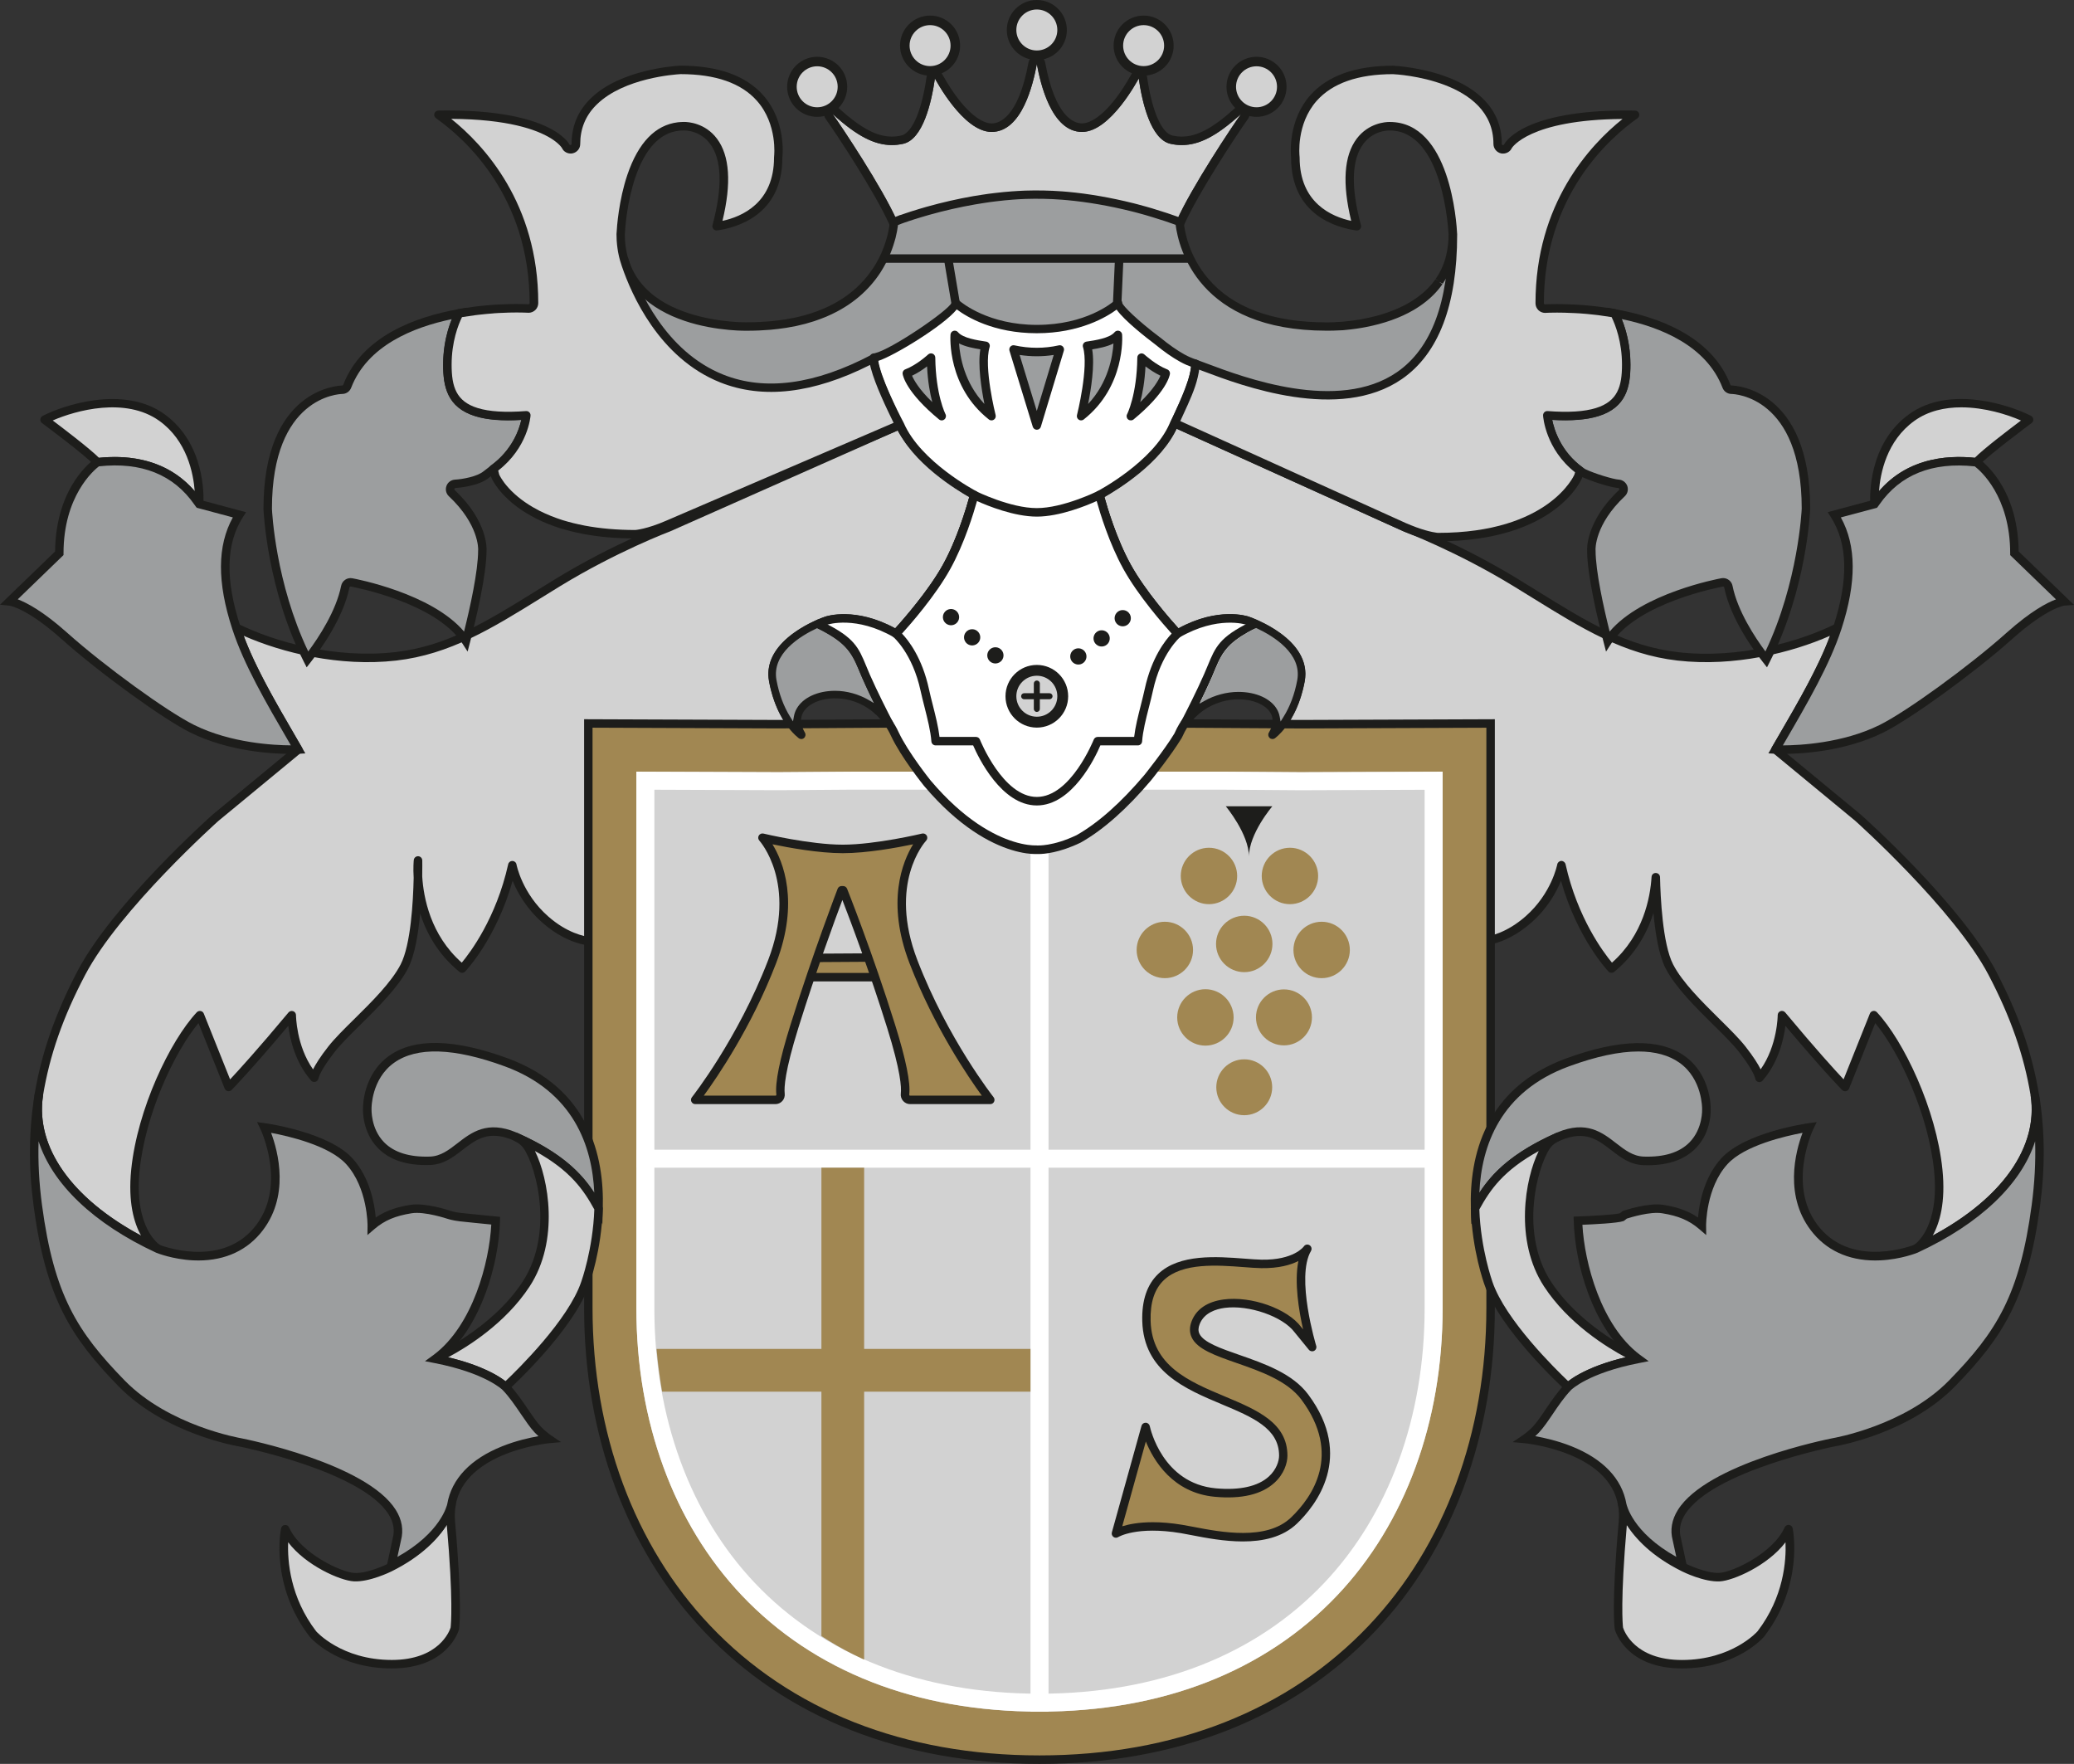
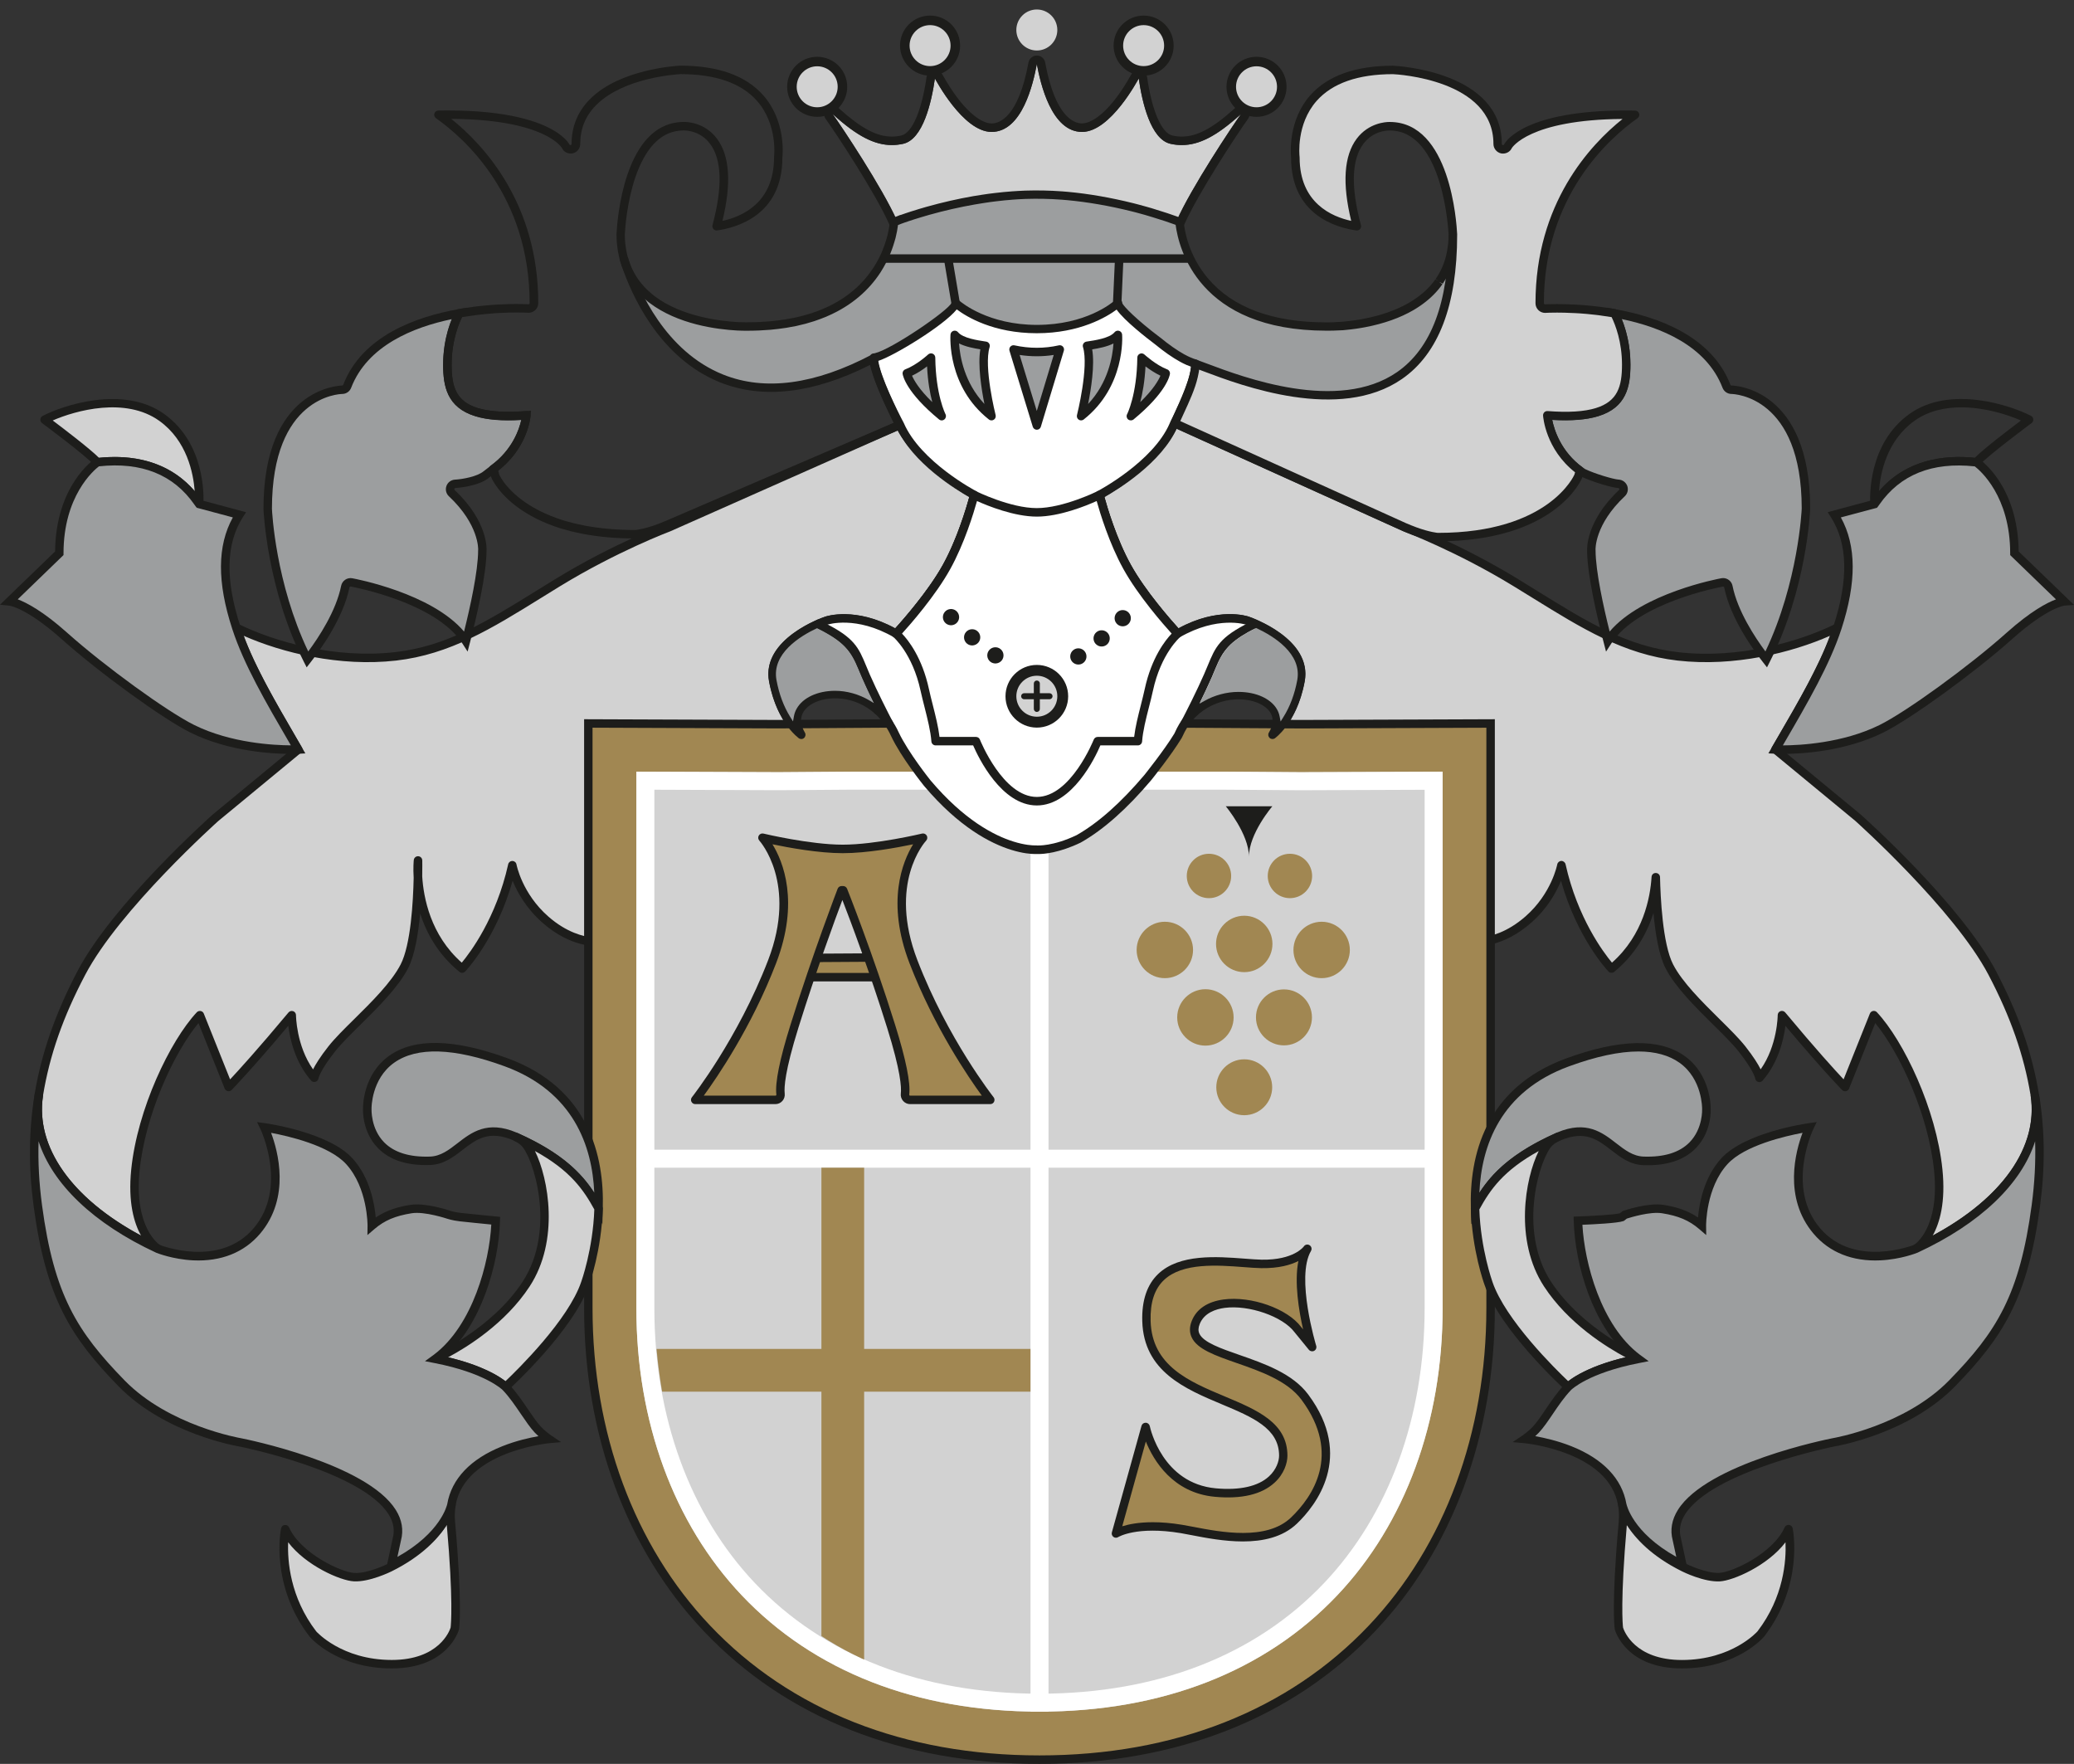
<svg xmlns="http://www.w3.org/2000/svg" xmlns:xlink="http://www.w3.org/1999/xlink" version="1.1" x="0px" y="0px" viewBox="0 0 489.78 416.48" style="enable-background:new 0 0 489.78 416.48;" xml:space="preserve">
  <rect x="0" y="0" width="489.78" height="416.48" fill="#333333" stroke="none" />
  <style type="text/css">
	.st0{fill:#1D1D1B;}
	.st1{fill:#D2D2D2;}
	.st2{fill:#A18752;}
	.st3{fill:#FFFFFF;}
	.st4{fill:#9C9E9F;}
	.st5{clip-path:url(#SVGID_2_);fill:#A18752;}
</style>
  <g id="Hintergrund">
</g>
  <g id="Schild">
</g>
  <g id="Vordergrund">
    <g>
-       <circle class="st0" cx="244.85" cy="7.09" r="7.09" />
      <circle class="st0" cx="270.07" cy="10.77" r="7.09" />
      <circle class="st0" cx="296.73" cy="20.5" r="7.09" />
      <circle class="st0" cx="219.64" cy="10.77" r="7.09" />
      <circle class="st0" cx="192.98" cy="20.5" r="7.09" />
      <g>
        <path class="st1" d="M277.87,52.12c-5.35-1.91-18.32-6.18-33.02-6.18c-14.7,0-27.67,4.27-33.02,6.18     c-3.51-7.88-13.05-22.21-15.21-25.21c0.09,0.08,0.19,0.16,0.29,0.26c5.5,4.96,9.6,7.08,13.71,7.08c0.87,0,1.74-0.1,2.64-0.29     c4.75-1.03,6.74-9.94,7.52-15.43c0.12,0.15,6.62,12.62,13.39,12.62c7.21,0,9.83-11.4,10.68-16.03     c0.85,4.63,3.47,16.03,10.68,16.03c6.77,0,13.27-12.48,13.39-12.62c0.78,5.5,2.78,14.4,7.52,15.43c0.9,0.2,1.77,0.29,2.64,0.29     c4.11,0,8.2-2.12,13.71-7.08c0.1-0.09,0.2-0.18,0.29-0.26C290.92,29.91,281.38,44.25,277.87,52.12z" />
        <path class="st0" d="M244.85,15.12c0.85,4.63,3.47,16.03,10.68,16.03c6.77,0,13.27-12.48,13.39-12.62     c0.78,5.5,2.78,14.4,7.52,15.43c0.9,0.2,1.77,0.29,2.64,0.29c4.11,0,8.2-2.12,13.71-7.08c0.1-0.09,0.2-0.18,0.29-0.26     c-2.16,3-11.71,17.33-15.21,25.21c-5.35-1.91-18.32-6.18-33.02-6.18s-27.67,4.27-33.02,6.18c-3.51-7.88-13.05-22.21-15.21-25.21     c0.09,0.08,0.19,0.16,0.29,0.26c5.5,4.96,9.6,7.08,13.71,7.08c0.87,0,1.74-0.1,2.64-0.29c4.75-1.03,6.74-9.94,7.52-15.43     c0.12,0.15,6.62,12.62,13.39,12.62C241.38,31.14,244,19.75,244.85,15.12 M244.85,13.12c-0.96,0-1.79,0.69-1.97,1.64     c-2.39,12.99-6.89,14.39-8.71,14.39c-2.49,0-6.83-3-11.54-11.42c-0.12-0.22-0.18-0.31-0.28-0.45c-0.39-0.49-0.97-0.76-1.57-0.76     c-0.17,0-0.35,0.02-0.52,0.07c-0.77,0.21-1.35,0.86-1.46,1.65c-1.13,7.93-3.42,13.2-5.97,13.76c-0.76,0.17-1.49,0.25-2.22,0.25     c-3.57,0-7.26-1.96-12.37-6.56c-0.11-0.1-0.22-0.19-0.32-0.28c-0.38-0.33-0.84-0.49-1.31-0.49c-0.48,0-0.97,0.18-1.35,0.52     c-0.75,0.69-0.87,1.82-0.27,2.65c2.48,3.44,11.71,17.46,15.01,24.86c0.33,0.74,1.06,1.19,1.83,1.19c0.22,0,0.45-0.04,0.67-0.12     c14.06-5.01,25.35-6.06,32.35-6.06c7,0,18.29,1.05,32.35,6.06c0.22,0.08,0.45,0.12,0.67,0.12c0.77,0,1.5-0.45,1.83-1.19     c3.29-7.38,12.52-21.41,15.01-24.86c0.59-0.82,0.48-1.96-0.27-2.65c-0.38-0.35-0.86-0.52-1.35-0.52c-0.47,0-0.94,0.16-1.31,0.49     c-0.1,0.09-0.21,0.18-0.32,0.28c-5.1,4.6-8.8,6.56-12.37,6.56c-0.73,0-1.45-0.08-2.22-0.25c-2.55-0.56-4.84-5.83-5.97-13.76     c-0.11-0.79-0.69-1.44-1.46-1.65c-0.17-0.05-0.35-0.07-0.52-0.07c-0.6,0-1.19,0.27-1.57,0.76c-0.1,0.13-0.16,0.22-0.28,0.44     c-4.71,8.42-9.05,11.42-11.54,11.42c-1.82,0-6.32-1.4-8.71-14.39C246.64,13.8,245.82,13.12,244.85,13.12L244.85,13.12z" />
      </g>
      <g>
        <path class="st1" d="M244.85,11.92c-2.67,0-4.84-2.17-4.84-4.84s2.17-4.84,4.84-4.84c2.67,0,4.84,2.17,4.84,4.84     S247.52,11.92,244.85,11.92z" />
      </g>
      <g>
        <path class="st1" d="M270.07,15.61c-2.67,0-4.84-2.17-4.84-4.84s2.17-4.84,4.84-4.84c2.67,0,4.84,2.17,4.84,4.84     S272.73,15.61,270.07,15.61z" />
      </g>
      <g>
        <path class="st1" d="M296.73,25.33c-2.67,0-4.84-2.17-4.84-4.84s2.17-4.84,4.84-4.84c2.67,0,4.84,2.17,4.84,4.84     S299.4,25.33,296.73,25.33z" />
      </g>
      <g>
        <path class="st1" d="M219.64,15.61c-2.67,0-4.84-2.17-4.84-4.84s2.17-4.84,4.84-4.84c2.67,0,4.84,2.17,4.84,4.84     S222.31,15.61,219.64,15.61z" />
      </g>
      <g>
        <path class="st1" d="M192.98,25.33c-2.67,0-4.84-2.17-4.84-4.84s2.17-4.84,4.84-4.84c2.67,0,4.84,2.17,4.84,4.84     S195.64,25.33,192.98,25.33z" />
      </g>
      <g>
        <path class="st1" d="M9.17,258.49c1.72-10.46,5.35-19.84,10.05-28.79c8.29-15.78,31.69-36.63,31.69-36.63l19.51-16.1     c-5.81-9.99-11.69-19.8-14.62-28.77c9.22,4.55,23.58,8.37,37.62,6.77c14.04-1.6,24.47-8.96,38.24-17.38     c13.77-8.42,26.24-13.07,26.24-13.07l54.51-24.17c4.53,9.17,17.65,16.51,17.65,16.51s-2.38,9.49-6.53,16.98     c-4.14,7.49-11.92,15.78-11.92,15.78c-9.49-5.48-16.44-3.07-16.44-3.07s-14.31,4.81-12.57,14.17s6.65,12.79,6.65,12.79     l-40.34,1.53l-0.2,17.44c-13.44,11.82-7.69,29.88-7.69,29.88s-5.68,0.53-12.23-5.21c-6.55-5.75-7.82-12.85-7.82-12.85     c-3.48,15.64-11.83,24.42-11.83,24.42c-12.1-9.89-10.43-25.54-10.43-25.54s0.33,18.12-3.21,25s-13.25,14.52-17.19,19.54     c-3.94,5.03-4.08,6.79-4.08,6.79c-5.34-6.11-5.34-14.81-5.34-14.81c-9.96,11.95-14.9,16.98-14.9,16.98l-6.79-16.98     c-5.84,6.25-13.72,21.87-15.22,36.54c-1.49,14.67,5.3,18.61,5.3,18.61C16.16,285.07,7.24,270.96,9.17,258.49" />
        <path class="st0" d="M37.27,295.85c-0.14,0-0.28-0.03-0.42-0.09c-20.12-9.32-30.83-23.29-28.68-37.37c0-0.02,0-0.04,0.01-0.06     c1.58-9.57,4.9-19.09,10.15-29.09c8.28-15.75,30.94-36.06,31.9-36.91l18.88-15.59l-0.83-1.43c-5.5-9.45-10.7-18.37-13.44-26.79     c-0.12-0.38-0.01-0.8,0.3-1.07s0.74-0.32,1.1-0.14c8.68,4.28,22.98,8.28,37.06,6.67c12.25-1.4,21.55-7.17,33.33-14.47     c1.46-0.91,2.96-1.83,4.49-2.77c13.69-8.38,26.28-13.11,26.41-13.15L212,99.44c0.49-0.22,1.06-0.01,1.3,0.47     c4.34,8.78,17.11,16.01,17.24,16.08c0.39,0.22,0.59,0.68,0.48,1.12c-0.1,0.39-2.46,9.71-6.62,17.22     c-4.16,7.51-11.75,15.63-12.07,15.98c-0.32,0.34-0.83,0.41-1.23,0.18c-8.94-5.16-15.56-3.02-15.62-3     c-0.14,0.05-13.47,4.65-11.91,13.04c1.63,8.78,6.2,12.12,6.24,12.16c0.35,0.25,0.5,0.69,0.38,1.1c-0.12,0.41-0.49,0.7-0.92,0.71     L149.89,176l-0.19,16.48c0,0.28-0.13,0.55-0.34,0.74c-12.77,11.23-7.45,28.65-7.39,28.83c0.09,0.29,0.05,0.6-0.12,0.85     s-0.44,0.42-0.74,0.44c-0.25,0.02-6.19,0.51-12.99-5.46c-3.87-3.4-5.97-7.23-7.06-9.92c-3.83,13.56-10.89,21.09-11.21,21.43     c-0.36,0.38-0.95,0.42-1.36,0.08c-5.07-4.14-7.8-9.21-9.27-13.79c-0.44,4.82-1.28,9.89-2.85,12.94     c-2.32,4.5-7.09,9.22-11.3,13.38c-2.36,2.33-4.58,4.53-5.99,6.32c-3.56,4.54-3.87,6.28-3.87,6.29c-0.06,0.38-0.34,0.72-0.71,0.82     s-0.78,0.01-1.03-0.29c-3.77-4.32-5-9.79-5.39-12.94c-8.83,10.51-13.33,15.11-13.38,15.16c-0.24,0.24-0.58,0.34-0.91,0.28     c-0.33-0.07-0.61-0.3-0.73-0.61l-6.19-15.47c-5.87,7.09-12.57,21.71-13.9,34.76c-1.4,13.74,4.75,17.61,4.81,17.65     c0.46,0.27,0.62,0.86,0.37,1.33C37.98,295.66,37.63,295.85,37.27,295.85z M10.17,258.61c0,0.01,0,0.02,0,0.04     c-1.88,12.13,6.7,24.29,23.14,33.11c-1.65-2.96-3.11-7.86-2.32-15.62c1.45-14.26,9.17-30.37,15.48-37.12     c0.23-0.25,0.58-0.36,0.92-0.3c0.34,0.06,0.62,0.29,0.74,0.61l6.21,15.53c1.95-2.08,6.56-7.13,13.79-15.8     c0.27-0.32,0.71-0.44,1.11-0.3c0.4,0.14,0.66,0.52,0.66,0.94c0,0.08,0.06,7.18,4.03,12.8c0.58-1.16,1.64-2.91,3.6-5.4     c1.48-1.89,3.75-4.14,6.16-6.51c4.11-4.06,8.76-8.66,10.93-12.88c2.38-4.62,2.95-14.75,3.07-20.44     c-0.15-2.41,0.01-4.01,0.03-4.21c0.06-0.52,0.5-0.91,1.04-0.89c0.53,0.02,0.95,0.45,0.96,0.98c0,0.2,0.03,1.65-0.01,3.79     c0.3,4.93,1.93,13.84,9.34,20.36c1.97-2.36,8.14-10.53,10.96-23.23c0.1-0.46,0.49-0.78,1-0.78c0.48,0.01,0.88,0.35,0.96,0.82     c0.01,0.07,1.31,6.85,7.5,12.28c4.38,3.84,8.35,4.73,10.27,4.93c-1.02-4.46-3.25-19.09,7.99-29.29l0.2-17     c0.01-0.53,0.43-0.97,0.96-0.99l37.98-1.44c-1.69-1.94-4.11-5.62-5.24-11.7c-1.87-10.1,12.61-15.09,13.23-15.3     c0.29-0.1,7.14-2.38,16.56,2.76c1.81-2,7.83-8.83,11.25-15c3.38-6.1,5.6-13.67,6.24-16.01c-2.7-1.6-12.59-7.85-16.94-15.7     l-53.65,23.79c-0.18,0.07-12.6,4.74-26.12,13.01c-1.53,0.94-3.02,1.86-4.48,2.77c-11.52,7.14-21.46,13.3-34.16,14.75     c-13.39,1.53-26.97-1.86-36.01-5.85c2.82,7.58,7.53,15.67,12.49,24.19l1.26,2.17c0.25,0.42,0.15,0.96-0.23,1.27l-19.51,16.1     c-0.2,0.18-23.33,20.89-31.44,36.33C14.89,240.1,11.73,249.14,10.17,258.61z" />
      </g>
      <g>
        <path class="st1" d="M296.53,147.34c0.02,0.01,0.04,0.02,0.06,0.03l0.08,0.03c0,0.01,0,0.01,0,0.01     c3.91,1.76,11.75,6.24,10.44,13.31c-1.74,9.35-6.65,12.79-6.65,12.79l40.34,1.52l0.2,17.44c13.43,11.81,7.69,29.88,7.69,29.88     s5.68,0.53,12.23-5.22c6.55-5.75,7.82-12.85,7.82-12.85c3.48,15.64,11.83,24.42,11.83,24.42c8.29-6.79,10.12-16.27,10.45-21.57     c0.12,5.73,0.7,16.18,3.19,21.03c3.54,6.89,13.25,14.52,17.19,19.55c3.94,5.02,4.07,6.79,4.07,6.79     c5.34-6.11,5.34-14.81,5.34-14.81c9.96,11.96,14.91,16.98,14.91,16.98l6.79-16.98c5.84,6.25,13.72,21.88,15.21,36.55     c1.46,14.26-4.91,18.38-5.27,18.6c21.1-9.78,30.01-23.88,28.08-36.35c-1.72-10.47-5.35-19.84-10.05-28.79     c-8.29-15.77-31.68-36.63-31.68-36.63l-19.51-16.1c5.8-10,11.69-19.8,14.61-28.77c-9.22,4.55-23.58,8.37-37.62,6.77     c-14.04-1.61-24.46-8.96-38.24-17.38c-13.77-8.43-26.23-13.07-26.23-13.07l-54.43-24.61c-4.1,9.52-17.73,16.95-17.73,16.95     s2.38,9.5,6.52,16.98c4.15,7.49,11.93,15.78,11.93,15.78c9.49-5.48,16.44-3.08,16.44-3.08s0.3,0.1,0.81,0.3L296.53,147.34z" />
        <path class="st0" d="M452.45,295.85c-0.36,0-0.7-0.19-0.88-0.53c-0.25-0.47-0.09-1.05,0.36-1.33c0.25-0.16,6.2-3.97,4.8-17.65     c-1.32-13.05-8.02-27.67-13.89-34.77l-6.18,15.47c-0.12,0.31-0.4,0.54-0.73,0.61c-0.33,0.06-0.67-0.04-0.91-0.28     c-0.05-0.05-4.56-4.64-13.39-15.15c-0.4,3.15-1.62,8.62-5.4,12.94c-0.27,0.3-0.69,0.42-1.07,0.29s-0.65-0.47-0.68-0.88l0,0     c0,0-0.32-1.74-3.86-6.25c-1.41-1.79-3.63-3.99-5.99-6.32c-4.21-4.16-8.99-8.88-11.31-13.39c-1.58-3.07-2.41-8.19-2.85-13.05     c-1.45,4.6-4.19,9.75-9.27,13.91c-0.41,0.33-1,0.29-1.36-0.08c-0.32-0.34-7.38-7.88-11.21-21.43c-1.09,2.7-3.18,6.53-7.06,9.93     c-6.79,5.96-12.74,5.48-12.98,5.46c-0.3-0.03-0.57-0.19-0.74-0.44s-0.21-0.57-0.12-0.85c0.05-0.17,5.37-17.6-7.4-28.83     c-0.21-0.19-0.34-0.46-0.34-0.74L339.81,176l-39.39-1.48c-0.43-0.02-0.8-0.3-0.92-0.72c-0.12-0.41,0.03-0.86,0.38-1.1     c0.04-0.03,4.61-3.38,6.24-12.15c1.2-6.48-6.5-10.7-9.87-12.22c-0.03-0.01-0.06-0.03-0.09-0.04c-0.02-0.01-0.04-0.02-0.05-0.02     l0,0l-1.17-0.49c-0.44-0.17-0.72-0.27-0.74-0.27c-0.07-0.02-6.69-2.16-15.62,3c-0.4,0.23-0.91,0.16-1.23-0.18     c-0.32-0.34-7.91-8.47-12.08-15.98c-4.16-7.51-6.52-16.83-6.61-17.22c-0.11-0.44,0.09-0.9,0.49-1.12     c0.13-0.07,13.38-7.38,17.29-16.47c0.11-0.25,0.31-0.44,0.56-0.54c0.25-0.1,0.53-0.09,0.77,0.02l54.43,24.61     c0.06,0.02,12.65,4.74,26.34,13.13c1.55,0.95,3.06,1.88,4.53,2.8c11.77,7.29,21.06,13.04,33.3,14.44     c14.1,1.61,28.39-2.39,37.06-6.67c0.36-0.18,0.79-0.12,1.1,0.14c0.3,0.26,0.42,0.68,0.3,1.07c-2.73,8.38-7.89,17.26-13.36,26.66     l-0.91,1.57l18.86,15.56c0.99,0.88,23.65,21.19,31.93,36.94c5.33,10.16,8.56,19.4,10.15,29.09c2.18,14.11-8.53,28.09-28.65,37.42     C452.74,295.82,452.59,295.85,452.45,295.85z M442.51,238.69c0.27,0,0.54,0.11,0.73,0.32c6.32,6.76,14.03,22.88,15.47,37.13     c0.79,7.75-0.65,12.65-2.3,15.6c16.42-8.82,25-20.97,23.12-33.1c-1.56-9.46-4.72-18.52-9.95-28.48     c-8.11-15.43-31.23-36.14-31.46-36.35l-19.48-16.07c-0.38-0.31-0.47-0.85-0.23-1.27l1.34-2.3c4.93-8.47,9.6-16.51,12.41-24.05     c-9.03,3.99-22.6,7.38-36.01,5.85c-12.68-1.45-22.62-7.61-34.12-14.73c-1.47-0.91-2.98-1.84-4.53-2.79     c-13.52-8.28-25.93-12.94-26.06-12.99l-53.59-24.23c-4.05,8.15-14.28,14.51-17.05,16.12c0.64,2.35,2.86,9.92,6.23,16.01     c3.42,6.18,9.45,13.01,11.26,15c9.41-5.14,16.27-2.87,16.57-2.77l0,0c0,0,0.32,0.11,0.85,0.31l1.21,0.51     c0.02,0.01,0.05,0.02,0.07,0.04l-0.46,0.89l0.47-0.88c0.06,0.02,0.11,0.05,0.16,0.08c3.84,1.74,12.37,6.56,10.92,14.36     c-1.13,6.07-3.55,9.76-5.24,11.7l37.99,1.43c0.53,0.02,0.96,0.46,0.96,0.99l0.2,17c11.23,10.2,9.01,24.83,7.99,29.29     c1.92-0.2,5.89-1.09,10.27-4.93c6.19-5.43,7.48-12.21,7.5-12.28c0.09-0.47,0.49-0.81,0.96-0.82c0.44-0.02,0.89,0.32,1,0.78     c2.82,12.7,8.99,20.87,10.96,23.24c7.42-6.55,9.05-15.43,9.35-20.23c0.03-0.54,0.45-0.97,1.02-0.94     c0.54,0.01,0.97,0.44,0.98,0.98c0.1,4.57,0.59,15.74,3.08,20.59c2.17,4.22,6.83,8.82,10.93,12.88c2.4,2.37,4.67,4.62,6.16,6.51     c1.95,2.49,3.02,4.23,3.59,5.4c3.98-5.62,4.03-12.72,4.03-12.8c0-0.42,0.26-0.8,0.66-0.94c0.39-0.14,0.84-0.02,1.11,0.3     c7.23,8.68,11.84,13.73,13.79,15.8l6.21-15.53c0.13-0.32,0.41-0.55,0.74-0.61C442.39,238.7,442.45,238.69,442.51,238.69z" />
      </g>
      <polygon class="st0" points="278.84,174.51 278.14,173.79 277.17,173.75 278.1,173.75 277.44,173.08 278.11,173.75 279.17,173.75       " />
      <g>
        <path class="st2" d="M279.36,171.44c0.08-0.25,0.13-0.46,0.13-0.62h0.27l21.67,0.14h1.45l4.21,0.03l44.93-0.17v138.06     c0,59.49-39.19,106.6-106.54,106.6s-106.54-47.11-106.54-106.6V170.82l44.93,0.17l2.95-0.02l1.44-0.01l21.67-0.14" />
        <path class="st0" d="M245.48,416.48c-32.43,0-59.84-10.82-79.25-31.3c-18.24-19.24-28.29-46.34-28.29-76.3V169.82l45.93,0.17     l26.05-0.17l0.01,2l-26.06,0.17l-43.94-0.17v137.06c0,29.45,9.85,56.05,27.74,74.92c19.03,20.07,45.93,30.68,77.8,30.68     s58.77-10.61,77.8-30.68c17.89-18.87,27.74-45.47,27.74-74.92V171.83l-43.93,0.17l-27.6-0.17v-0.34l-1.08-0.35     c0.07-0.23,0.08-0.31,0.08-0.32l0.06-0.94l1.21-0.06l27.34,0.17l45.92-0.17v139.06c0,29.96-10.05,57.06-28.29,76.3     C305.32,405.66,277.92,416.48,245.48,416.48z" />
      </g>
      <polygon class="st0" points="255.17,198.97 254.24,197.2 255.34,198.87   " />
      <g>
        <path class="st1" d="M289.35,182.21l17.79,0.13l33.54-0.13v126.68c0,26.79-8.84,50.87-24.9,67.81     c-17.03,17.96-41.33,27.45-70.3,27.45s-53.27-9.49-70.3-27.45c-16.06-16.94-24.9-41.02-24.9-67.81V182.2l33.67,0.13l17.66-0.13     H289.35z" />
        <path class="st3" d="M289.32,186.46l17.84,0.13l29.27-0.11v122.41c0,25.7-8.43,48.74-23.74,64.89     c-16.2,17.09-39.45,26.13-67.21,26.13c-27.77,0-51.01-9.03-67.21-26.13c-15.31-16.15-23.74-39.19-23.74-64.89V186.47l29.44,0.11     l17.63-0.13L289.32,186.46 M340.68,182.2l-33.54,0.13l-17.79-0.13h-87.74l-17.66,0.13l-33.67-0.13v126.68     c0,26.79,8.84,50.87,24.9,67.81c17.03,17.96,41.33,27.45,70.3,27.45c28.96,0,53.27-9.49,70.3-27.45     c16.06-16.94,24.9-41.02,24.9-67.81V182.2L340.68,182.2z" />
      </g>
      <polygon class="st3" points="339.68,271.46 247.61,271.46 247.61,201.04 243.36,201.04 243.36,271.46 150.29,271.46     150.29,275.71 243.36,275.71 243.36,404.15 247.61,404.15 247.61,275.71 339.68,275.71   " />
      <path class="st4" d="M343.03,57.26c-0.01,0.24-0.04,0.47-0.07,0.7c-0.11,0.98-0.28,1.92-0.51,2.8c-0.05,0.2-0.1,0.39-0.16,0.58    c-0.42,1.42-0.98,2.72-1.67,3.9c-0.22,0.38-0.46,0.76-0.71,1.12c-0.03,0.05-0.07,0.1-0.1,0.15c-0.28,0.39-0.57,0.77-0.88,1.14    c-1.43,1.71-3.14,3.11-4.99,4.26c-0.2,0.13-0.41,0.25-0.61,0.37c-3.57,2.08-7.58,3.26-11.06,3.93c-0.32,0.06-0.63,0.12-0.93,0.17    c-0.48,0.08-0.95,0.15-1.4,0.22c-0.3,0.04-0.6,0.08-0.89,0.11c-0.05,0.01-0.09,0.02-0.13,0.02c-0.31,0.04-0.61,0.07-0.9,0.1    c-0.03,0.01-0.07,0.01-0.1,0.01c-0.29,0.03-0.58,0.06-0.85,0.09c-1.67,0.13-2.9,0.15-3.42,0.15h-0.41    c-30.57-0.01-34.25-20.18-34.69-24.71c-0.19-0.07-0.42-0.16-0.68-0.25c-0.17-0.06-0.36-0.13-0.56-0.2    c-0.17-0.06-0.34-0.12-0.53-0.18c-0.38-0.14-0.8-0.29-1.25-0.43h-0.01c-0.09-0.04-0.19-0.07-0.29-0.11    c-0.13-0.04-0.25-0.08-0.39-0.12c0,0-0.01-0.01-0.02,0c-0.07-0.03-0.14-0.05-0.21-0.08c-0.17-0.05-0.34-0.11-0.52-0.16    c-0.05-0.02-0.09-0.04-0.14-0.05c-0.45-0.14-0.93-0.29-1.43-0.44c-0.52-0.17-1.08-0.33-1.65-0.49c-0.11-0.03-0.21-0.06-0.32-0.09    c-0.32-0.09-0.65-0.18-0.99-0.28c-0.34-0.09-0.68-0.18-1.03-0.27c-0.36-0.09-0.72-0.18-1.08-0.28c-0.55-0.14-1.11-0.27-1.68-0.41    c-1.15-0.26-2.36-0.53-3.61-0.77c-0.31-0.06-0.62-0.12-0.94-0.18c-0.74-0.15-1.49-0.28-2.27-0.41c-0.31-0.05-0.62-0.1-0.93-0.15    c-1.24-0.2-2.51-0.37-3.81-0.52c-0.69-0.08-1.39-0.15-2.1-0.22c-0.4-0.04-0.8-0.07-1.2-0.1c-0.03,0-0.07-0.01-0.1-0.01    c-1.95-0.15-3.95-0.23-5.96-0.23c-0.92,0-1.83,0.02-2.73,0.05c-0.56,0.02-1.12,0.05-1.67,0.08c-0.03,0-0.06,0.01-0.09,0.01    c-0.31,0.01-0.62,0.03-0.93,0.05c-0.11,0.01-0.22,0.02-0.33,0.03c-0.06,0-0.13,0.01-0.2,0.01c-0.01,0-0.01,0-0.02,0    c-0.05,0-0.11,0.01-0.16,0.01c-0.38,0.04-0.75,0.07-1.12,0.1c-0.1,0.01-0.2,0.02-0.29,0.03c-0.74,0.07-1.47,0.15-2.2,0.24    c-1.04,0.12-2.06,0.26-3.07,0.42c-0.69,0.1-1.37,0.21-2.04,0.33c-4.09,0.71-7.79,1.61-10.85,2.47c-0.33,0.1-0.66,0.19-0.98,0.28    c-0.05,0.01-0.1,0.03-0.15,0.05c-0.25,0.07-0.49,0.14-0.73,0.21c-0.01,0-0.01,0-0.02,0.01c-0.03,0.01-0.06,0.02-0.09,0.03    c-0.84,0.25-1.61,0.49-2.31,0.73c-0.24,0.07-0.48,0.15-0.7,0.22c-0.46,0.15-0.87,0.29-1.25,0.43c-0.19,0.06-0.36,0.12-0.53,0.19    c-0.01-0.01-0.01,0-0.01,0c-0.01,0-0.02,0.01-0.03,0.02c-0.04,0.01-0.09,0.02-0.12,0.04c-0.04,0.01-0.07,0.02-0.1,0.03    c-0.07,0.02-0.15,0.05-0.22,0.08c-0.03,0.01-0.06,0.02-0.08,0.03c-0.26,0.09-0.49,0.18-0.68,0.25c-0.08,0.78-0.25,2.02-0.63,3.54    c-0.07,0.27-0.15,0.56-0.24,0.85c-0.3,1.03-0.69,2.16-1.21,3.35c-0.14,0.31-0.29,0.62-0.44,0.94c-0.27,0.54-0.57,1.1-0.89,1.65    c-0.2,0.36-0.42,0.71-0.65,1.07c-0.34,0.53-0.72,1.06-1.13,1.59c-0.68,0.89-1.45,1.77-2.31,2.62c-1.73,1.71-3.85,3.32-6.46,4.7    c-0.78,0.42-1.6,0.81-2.47,1.17h-0.01c-0.87,0.38-1.79,0.72-2.76,1.03c-0.64,0.21-1.3,0.41-1.98,0.59c0,0-0.01,0-0.02,0    c-0.68,0.19-1.38,0.36-2.11,0.51c-0.74,0.15-1.51,0.29-2.29,0.42c-0.58,0.09-1.17,0.17-1.78,0.25c-0.61,0.08-1.23,0.14-1.87,0.2    c-0.86,0.07-1.75,0.13-2.66,0.17c-0.9,0.04-1.81,0.06-2.76,0.06h-0.03c0,0-0.15,0-0.4,0c-0.18,0-0.43,0-0.75-0.01    c-0.26,0-0.56-0.01-0.89-0.03c-0.07-0.01-0.15-0.01-0.23-0.01c-0.26-0.01-0.54-0.03-0.84-0.05c-3.2-0.2-8.27-0.85-13.16-2.81    c-2.07-0.83-3.92-1.82-5.53-2.98c-0.23-0.16-0.46-0.33-0.68-0.5c-0.18-0.12-0.35-0.26-0.52-0.41c-0.34-0.28-0.67-0.56-1-0.87    c-0.16-0.15-0.32-0.3-0.48-0.46c-0.18-0.17-0.35-0.35-0.52-0.53c-1.68-1.83-2.94-3.92-3.76-6.26c0.03,0.11,0.07,0.23,0.11,0.35    c0.02,0.04,0.03,0.08,0.04,0.12c0.01,0.02,0.01,0.03,0.02,0.04c3.13,9.23,17.85,43.34,58.49,21.93c-0.01-0.06-0.01-0.11-0.01-0.17    c0.13,0,0.28-0.02,0.45-0.06c0.01,0,0.01,0,0.01,0s0.01,0,0.01-0.01c0.14-0.03,0.29-0.08,0.46-0.13c0.02-0.01,0.05-0.02,0.08-0.03    c0.02-0.01,0.04-0.02,0.07-0.02c0.01,0,0.01,0,0.02-0.01c0.12-0.04,0.25-0.09,0.38-0.14c0.03-0.01,0.06-0.02,0.09-0.03    c0.04-0.01,0.07-0.03,0.11-0.04c0.14-0.06,0.29-0.12,0.44-0.18c0.06-0.03,0.13-0.05,0.19-0.08c0.21-0.09,0.43-0.2,0.66-0.31    c0.01,0,0.02-0.01,0.02-0.01c0.25-0.12,0.5-0.25,0.77-0.38c0,0,0,0,0,0c0.04-0.02,0.08-0.04,0.11-0.06    c0.01-0.01,0.02-0.01,0.04-0.02c0.21-0.11,0.43-0.23,0.66-0.35c0.07-0.04,0.14-0.08,0.21-0.12c0.22-0.12,0.44-0.24,0.66-0.37    c0.02-0.01,0.03-0.02,0.05-0.03c0.05-0.03,0.09-0.05,0.14-0.08c0.28-0.16,0.57-0.33,0.87-0.5c0,0,0,0,0.01,0    c0.16-0.11,0.33-0.21,0.48-0.28c2.17-1.29,4.51-2.8,6.57-4.27c0,0,0,0,0,0c0.16-0.11,0.32-0.23,0.47-0.34    c0.06-0.04,0.11-0.08,0.17-0.12c0.15-0.11,0.3-0.22,0.44-0.33c0.06-0.05,0.12-0.09,0.18-0.14c0.14-0.11,0.28-0.21,0.42-0.32    c0.06-0.04,0.11-0.09,0.17-0.13c0.43-0.33,0.84-0.65,1.22-0.96c0.07-0.06,0.15-0.12,0.22-0.18c0.09-0.08,0.18-0.15,0.26-0.22    c0.08-0.07,0.16-0.13,0.23-0.2c0.08-0.07,0.15-0.13,0.23-0.2c0.08-0.07,0.16-0.14,0.23-0.21c0.06-0.06,0.13-0.12,0.19-0.17    c0.09-0.08,0.17-0.17,0.25-0.25c0.04-0.04,0.08-0.08,0.12-0.11c0.11-0.11,0.22-0.22,0.31-0.33c0.03-0.04,0.06-0.07,0.09-0.1    c0.06-0.07,0.12-0.14,0.17-0.21c0.03-0.04,0.06-0.07,0.08-0.11c0.04-0.06,0.09-0.12,0.12-0.18c0.02-0.03,0.04-0.07,0.06-0.1    c0.03-0.06,0.06-0.11,0.08-0.16c0.01-0.02,0.02-0.05,0.03-0.07c0.02-0.07,0.04-0.14,0.04-0.2c0,0,0.03,0.02,0.09,0.07    c0.01,0.01,0.03,0.02,0.05,0.04c0.98,0.85,7.44,6.01,19.03,6.01c11.79,0,18.28-5.34,19.08-6.05c0.06-0.05,0.09-0.07,0.09-0.07    c0,1.2,4.63,5.37,9.3,8.89h0.01c0.93,0.77,1.88,1.5,2.84,2.18c0,0,0,0,0,0c0.01,0.01,0.02,0.02,0.03,0.03    c0.99,0.7,1.98,1.33,2.95,1.87l0.75,0.39c0.01,0,0.02,0.01,0.04,0.02c0.06,0.03,0.12,0.06,0.18,0.08    c0.05,0.02,0.11,0.05,0.16,0.07h0.01c0.94,0.44,1.59,0.65,1.8,0.72c0.03,0.01,0.07,0.02,0.1,0.03c0.06,0.02,0.08,0.03,0.17,0.06    c0,0,0,0,0,0c0.14,0.05,0.28,0.1,0.28,0.1c9.27,3.26,60.46,26.21,60.46-30.59C343.11,56.06,343.08,56.67,343.03,57.26z" />
      <g>
        <path class="st0" d="M207.27,167.75c-7.8-6.98-20.13-3.64-19.01,3.21c0.13,0.81,0.44,1.65,0.97,2.54     c-0.15-0.12-1.17-0.89-2.41-2.53c-1.49-2-3.3-5.29-4.22-10.24c-1.33-7.14,6.68-11.63,10.55-13.37l0.03-0.01     c0.06-0.03,0.12-0.05,0.17-0.08c-0.04,0.06-0.08,0.12-0.11,0.18c-0.04,0.09-0.07,0.05-0.08-0.03c-0.14,0.31-0.51,0.73-0.32,0.82     c6.57,3.21,8.14,5.49,9.9,9.75c0.27,0.64,0.55,1.33,0.88,2.07C204.7,162.54,206.07,165.36,207.27,167.75z" />
        <path class="st0" d="M189.23,174.5c-0.22,0-0.44-0.07-0.63-0.22c-1.1-0.87-2.01-1.95-2.58-2.71c-1.48-1.98-3.43-5.43-4.41-10.66     c-1.47-7.88,7.29-12.74,11.12-14.46c0.03-0.01,0.05-0.02,0.08-0.03l0.04-0.02c0.4-0.24,0.91-0.16,1.23,0.18     c0.31,0.33,0.36,0.84,0.11,1.22c5.89,3.02,7.66,5.44,9.47,9.81l0.21,0.5c0.2,0.49,0.42,1,0.66,1.54c0.91,2.1,2.13,4.67,3.63,7.65     c0.22,0.43,0.1,0.95-0.29,1.24c-0.38,0.29-0.91,0.27-1.27-0.05c-4.69-4.2-11.05-4.36-14.66-2.39c-1.19,0.65-3.12,2.13-2.7,4.69     c0.12,0.71,0.39,1.43,0.84,2.19c0.25,0.42,0.16,0.95-0.2,1.27C189.7,174.42,189.47,174.5,189.23,174.5z M192.14,148.96     c-3.7,1.89-9.62,5.88-8.56,11.6c0.81,4.35,2.34,7.35,3.61,9.23c0.12-2.21,1.44-4.13,3.79-5.42c3.4-1.87,8.88-2.13,13.69,0.39     c-0.76-1.59-1.42-3.02-1.97-4.29c-0.24-0.55-0.47-1.08-0.67-1.58l-0.21-0.5c-1.67-4.04-3.06-6.14-9.42-9.24     C192.31,149.1,192.22,149.03,192.14,148.96z M193.74,148.43L193.74,148.43L193.74,148.43z" />
      </g>
      <g>
        <path class="st3" d="M307.1,160.73c-0.92,4.94-2.72,8.23-4.22,10.23c-1.25,1.67-2.29,2.46-2.42,2.55     c0.53-0.89,0.85-1.75,0.97-2.55c1.17-7.58-14.74-10.43-21.67-0.14c-0.14,0.2-0.27,0.41-0.4,0.62c-0.36,0.6-0.7,1.24-1,1.92     c-0.06,0.13-0.12,0.26-0.19,0.39c0,0.01-0.01,0.02-0.03,0.04c-2.37,3.91-7.09,9.8-7.09,9.8c-6.53,7.73-12.05,12.05-16.28,14.45     c-0.03,0.02-0.05,0.03-0.07,0.04c-5.98,2.88-9.85,2.55-9.85,2.55s-0.14,0.01-0.4,0.01c-0.78,0-2.68-0.1-5.37-0.94     c-4.77-1.48-12.06-5.26-20.12-14.81c0,0-5.3-6.58-7.63-11.53c-0.24-0.53-0.5-1.04-0.79-1.53c-0.19-0.35-0.4-0.69-0.61-1.01     c-0.8-1.2-1.69-2.22-2.66-3.07c-1.2-2.39-2.57-5.21-3.65-7.69c-0.33-0.74-0.61-1.43-0.88-2.07c-1.76-4.26-3.33-6.54-9.9-9.75     c-0.19-0.09,0.18-0.51,0.32-0.82c0.01,0.08,0.04,0.12,0.08,0.03c0.03-0.06,0.07-0.12,0.11-0.18c0.32-0.14,0.61-0.26,0.86-0.36     c0.6-0.24,0.96-0.36,0.96-0.36s6.95-2.4,16.44,3.08c0,0,7.78-8.29,11.92-15.78c4.15-7.48,6.53-16.98,6.53-16.98     s-13.41-6.98-17.51-16.51c0,0-6.05-11.31-6.2-15.76c-0.01-0.06-0.01-0.11-0.01-0.17c0.13,0,0.28-0.02,0.45-0.06     c0.01,0,0.01,0,0.01,0s0.01,0,0.01-0.01c3.88-0.87,18.87-10.69,18.87-12.78c0,0,0.03,0.02,0.09,0.07     c0.01,0.01,0.03,0.02,0.05,0.04c0.98,0.85,7.44,6.01,19.03,6.01c11.79,0,18.28-5.34,19.08-6.05c0.06-0.05,0.09-0.07,0.09-0.07     c0,1.2,4.63,5.37,9.3,8.89h0.01c1.9,1.57,3.91,3.02,5.83,4.08l0.75,0.39c0.01,0,0.02,0.01,0.04,0.02c0.2,0.1,0.4,0.19,0.6,0.28     c0.03,0.01,0.06,0.03,0.09,0.04c0.58,0.26,1.08,0.43,1.42,0.54c0.01,0,0.02,0,0.04,0.01c0.05,0.02,0.07,0.02,0.09,0.03     c0.08,0.02,0.09,0.03,0.18,0.06c-0.05,4.34-5.22,14.44-5.22,14.44c-4.1,9.53-17.51,16.51-17.51,16.51s2.38,9.5,6.53,16.98     c4.14,7.49,11.92,15.78,11.92,15.78c9.49-5.48,16.44-3.08,16.44-3.08S308.84,151.37,307.1,160.73z" />
        <path class="st0" d="M245.25,201.65c-0.19,0-0.32-0.01-0.4-0.01c-0.08,0-0.21,0.01-0.39,0.01c-0.94,0-2.92-0.13-5.67-0.99     c-4.84-1.5-12.33-5.34-20.59-15.12c-0.23-0.29-5.42-6.75-7.77-11.75c-0.25-0.54-0.49-1.01-0.75-1.45     c-0.2-0.36-0.39-0.67-0.59-0.97c-0.73-1.1-1.57-2.07-2.48-2.87c-0.1-0.08-0.18-0.19-0.23-0.3c-1.51-3.01-2.75-5.62-3.67-7.74     c-0.24-0.55-0.47-1.08-0.67-1.58l-0.21-0.5c-1.67-4.04-3.06-6.14-9.42-9.24c-0.25-0.12-0.49-0.4-0.57-0.67     c-0.16-0.52,0.11-0.95,0.3-1.26c0.04-0.07,0.09-0.13,0.12-0.2c0.09-0.19,0.23-0.34,0.39-0.44c0.09-0.09,0.19-0.16,0.31-0.21     c0.33-0.15,0.63-0.27,0.89-0.37c0.63-0.25,1.02-0.38,1.02-0.38c0.28-0.1,7.14-2.37,16.56,2.77c1.81-2,7.83-8.83,11.25-15     c3.37-6.08,5.59-13.63,6.24-15.99c-2.88-1.61-13.57-8.04-17.26-16.62c-0.21-0.39-6.08-11.4-6.28-16.07     c-0.01-0.09-0.01-0.17-0.01-0.26c0-0.55,0.45-1,1-1c0.02,0,0.07,0,0.16-0.02c0.03-0.01,0.06-0.02,0.09-0.03     c3.86-0.87,17.33-10.04,18.09-11.89c0.03-0.33,0.23-0.62,0.52-0.78c0.32-0.18,0.72-0.16,1.03,0.04c0,0,0.06,0.04,0.17,0.13     c0.02,0.02,0.1,0.08,0.12,0.1c0.63,0.54,6.92,5.72,18.32,5.72c11.55,0,17.75-5.2,18.42-5.8c0.14-0.11,0.19-0.15,0.19-0.15     c0.31-0.2,0.71-0.22,1.03-0.05c0.32,0.17,0.53,0.51,0.53,0.87c0.21,0.69,3.4,3.94,8.83,8.03c0.04,0.02,0.08,0.05,0.12,0.08     c2.04,1.68,3.95,3.02,5.68,3.98l0.7,0.36c0.04,0.02,0.08,0.04,0.11,0.06c0.13,0.06,0.32,0.15,0.5,0.23     c0.6,0.27,1.05,0.42,1.38,0.53c0.04,0.01,0.07,0.02,0.11,0.03c0.09,0.02,0.13,0.04,0.2,0.06c0.39,0.15,0.73,0.55,0.72,0.98     c-0.05,4.52-5.11,14.46-5.33,14.88c-3.67,8.53-14.35,14.94-17.23,16.56c0.65,2.37,2.86,9.91,6.24,15.99     c3.41,6.18,9.44,13.01,11.25,15.01c9.41-5.14,16.27-2.87,16.57-2.77c0.61,0.21,15.1,5.21,13.23,15.31c0,0,0,0,0,0     c-0.98,5.25-2.93,8.69-4.4,10.65c-1.44,1.92-2.64,2.76-2.65,2.77c-0.39,0.27-0.91,0.23-1.25-0.09c-0.34-0.32-0.42-0.84-0.18-1.24     c0.45-0.76,0.74-1.5,0.84-2.19c0.46-2.97-2.36-4.42-3.59-4.9c-4.9-1.92-12.31-0.39-16.26,5.46c-0.14,0.2-0.26,0.39-0.38,0.59     c-0.36,0.59-0.67,1.2-0.94,1.8c-0.09,0.19-0.15,0.32-0.23,0.46l0,0c-0.02,0.04-0.04,0.08-0.07,0.12     c-2.38,3.92-6.95,9.64-7.15,9.88c-5.71,6.75-11.27,11.69-16.57,14.69c-0.01,0.01-0.08,0.05-0.09,0.05     C250.12,201.4,246.5,201.65,245.25,201.65z M244.85,199.63c0.03,0,0.06,0,0.08,0c0.03,0,3.72,0.25,9.33-2.45     c5.1-2.9,10.48-7.68,16.02-14.23c0.03-0.04,4.69-5.86,7-9.67c0.01-0.02,0.02-0.04,0.04-0.06c0.04-0.08,0.08-0.16,0.12-0.25     c0.3-0.69,0.66-1.37,1.06-2.05c0.15-0.24,0.29-0.46,0.44-0.68c4.5-6.68,13.01-8.4,18.64-6.2c2.99,1.17,4.75,3.27,4.9,5.75     c1.28-1.86,2.82-4.86,3.64-9.26v0c1.56-8.39-11.77-13-11.91-13.05c-0.07-0.02-6.68-2.16-15.62,3c-0.4,0.23-0.91,0.16-1.23-0.18     c-0.32-0.34-7.91-8.47-12.07-15.98c-4.17-7.51-6.53-16.83-6.62-17.22c-0.11-0.45,0.1-0.92,0.51-1.13     c0.13-0.07,13.14-6.93,17.05-16.02c1.34-2.63,4.63-9.68,5.09-13.34c-0.31-0.11-0.68-0.25-1.09-0.43     c-0.3-0.14-0.51-0.23-0.73-0.34c0,0-0.01-0.01-0.02-0.01c-0.01-0.01-0.02-0.01-0.04-0.02l-0.75-0.39     c-1.84-1.01-3.82-2.4-5.93-4.13c-0.02-0.01-0.04-0.02-0.05-0.04c-1.86-1.4-7.14-5.49-9.02-8.15c-2.28,1.69-8.65,5.58-18.85,5.58     c-10.27,0-16.6-3.9-18.9-5.63c-3.07,3.84-14.88,11.01-18.53,12.16c0.55,3.81,4.46,11.75,6.02,14.66     c3.95,9.17,16.96,16.03,17.09,16.09c0.41,0.21,0.62,0.68,0.51,1.13c-0.1,0.39-2.46,9.71-6.63,17.22     c-4.15,7.51-11.74,15.64-12.07,15.98c-0.32,0.34-0.83,0.41-1.23,0.18c-8.93-5.16-15.55-3.02-15.62-3     c-0.02,0.01-0.36,0.12-0.91,0.34c-0.06,0.02-0.11,0.05-0.17,0.07c5.72,2.97,7.48,5.38,9.26,9.7l0.21,0.5     c0.2,0.49,0.42,1,0.66,1.54c0.9,2.06,2.09,4.57,3.54,7.48c0.99,0.89,1.89,1.94,2.68,3.14c0.23,0.35,0.45,0.71,0.66,1.09     c0.28,0.47,0.55,1,0.82,1.59c2.25,4.77,7.45,11.25,7.5,11.32c7.93,9.39,15.06,13.06,19.64,14.48c2.59,0.81,4.41,0.9,5.07,0.9     c0.2,0,0.32-0.01,0.33-0.01C244.81,199.64,244.83,199.63,244.85,199.63z M307.1,160.73L307.1,160.73L307.1,160.73z" />
      </g>
      <path class="st4" d="M206.31,85.14c0.01-0.04,0.04-0.07,0.07-0.1c0,0,0,0,0,0c-0.01-0.13-0.02-0.25-0.03-0.37c0,0,0,0.01,0,0.01    C206.31,84.8,206.3,84.96,206.31,85.14z" />
      <g>
        <g>
          <polygon class="st2" points="192.15,226.18 206.22,226.09 208.67,230.73 189.39,230.73     " />
          <path class="st0" d="M210.32,231.73h-20.93l-0.85-1.52l3.05-5.03l15.24-0.09L210.32,231.73z M191.17,229.73h15.84l-1.39-2.64      l-12.9,0.08L191.17,229.73z" />
        </g>
        <g>
          <path class="st2" d="M199.03,200.45c-7.93,0-18.96-2.64-18.96-2.64s9.57,10.3,2.28,29.26c-7.29,18.96-18.15,32.63-18.15,32.63      h18.94c0.74,0,1.29-0.66,1.2-1.39c-0.22-1.83,0.19-6.08,3.26-15.93c5.38-17.23,11.15-32.18,11.15-32.18h0.37      c0,0,5.97,14.95,11.35,32.18c3.07,9.85,3.48,14.09,3.26,15.93c-0.09,0.74,0.46,1.39,1.2,1.39h18.94c0,0-10.86-13.67-18.15-32.63      c-7.29-18.96,2.28-29.26,2.28-29.26S206.96,200.45,199.03,200.45" />
          <path class="st0" d="M233.86,260.7h-18.94c-0.63,0-1.22-0.27-1.64-0.74c-0.43-0.48-0.63-1.13-0.55-1.77      c0.17-1.41-0.03-5.29-3.23-15.51c-4.19-13.43-8.79-25.59-10.57-30.18c-1.73,4.59-6.2,16.75-10.39,30.18      c-3.19,10.22-3.39,14.11-3.23,15.51c0.08,0.65-0.12,1.29-0.55,1.77c-0.42,0.47-1.01,0.74-1.64,0.74h-18.94      c-0.38,0-0.73-0.22-0.9-0.57s-0.12-0.76,0.12-1.06c0.11-0.14,10.85-13.78,18-32.37c6.99-18.17-1.99-28.12-2.08-28.22      c-0.3-0.32-0.35-0.8-0.13-1.19c0.22-0.38,0.67-0.57,1.1-0.47c0.11,0.03,11.01,2.62,18.73,2.62c7.72,0,18.62-2.59,18.73-2.62      c0.43-0.1,0.87,0.09,1.1,0.47c0.22,0.38,0.17,0.86-0.13,1.19c-0.37,0.4-9.04,10.12-2.08,28.22c7.15,18.59,17.9,32.24,18,32.37      c0.24,0.3,0.28,0.71,0.12,1.06S234.25,260.7,233.86,260.7z M198.74,209.21h0.37c0.41,0,0.78,0.25,0.93,0.63      c0.06,0.15,6.05,15.18,11.38,32.25c2.52,8.07,3.63,13.57,3.3,16.34c-0.01,0.11,0.04,0.18,0.06,0.21      c0.06,0.06,0.12,0.06,0.15,0.06h16.93c-3.06-4.19-11.25-16.12-17.08-31.27c-5.56-14.47-1.64-24.01,0.86-28.08      c-3.77,0.79-10.91,2.1-16.61,2.1s-12.84-1.31-16.61-2.1c2.5,4.07,6.43,13.61,0.86,28.08c-5.83,15.16-14.02,27.08-17.08,31.27      h16.93c0.02,0,0.09,0,0.15-0.06c0.02-0.03,0.07-0.1,0.06-0.21c-0.33-2.78,0.78-8.28,3.3-16.34      c5.33-17.06,11.12-32.09,11.17-32.24C197.96,209.46,198.33,209.21,198.74,209.21z" />
        </g>
      </g>
      <g>
        <circle class="st2" cx="293.84" cy="256.72" r="5.18" />
        <path class="st2" d="M293.83,263.32c-3.64,0-6.6-2.96-6.6-6.6s2.96-6.6,6.6-6.6s6.6,2.96,6.6,6.6S297.47,263.32,293.83,263.32z      M293.83,252.95c-2.08,0-3.77,1.69-3.77,3.77s1.69,3.77,3.77,3.77s3.77-1.69,3.77-3.77S295.91,252.95,293.83,252.95z" />
      </g>
      <g>
        <circle class="st2" cx="303.21" cy="240.23" r="5.19" />
        <path class="st2" d="M303.21,246.83c-3.64,0-6.61-2.96-6.61-6.61c0-3.64,2.96-6.61,6.61-6.61c3.64,0,6.61,2.96,6.61,6.61     C309.82,243.87,306.85,246.83,303.21,246.83z M303.21,236.45c-2.08,0-3.77,1.69-3.77,3.77s1.69,3.77,3.77,3.77     s3.77-1.69,3.77-3.77S305.29,236.45,303.21,236.45z" />
      </g>
      <g>
        <circle class="st2" cx="284.66" cy="240.23" r="5.24" />
        <path class="st2" d="M284.66,246.89c-3.67,0-6.66-2.99-6.66-6.66s2.99-6.66,6.66-6.66s6.66,2.99,6.66,6.66     S288.33,246.89,284.66,246.89z M284.66,236.4c-2.11,0-3.83,1.72-3.83,3.83s1.72,3.83,3.83,3.83s3.83-1.72,3.83-3.83     S286.77,236.4,284.66,236.4z" />
      </g>
      <g>
        <circle class="st2" cx="275.08" cy="224.3" r="5.24" />
        <path class="st2" d="M275.08,230.96c-3.67,0-6.66-2.99-6.66-6.66s2.99-6.66,6.66-6.66s6.66,2.99,6.66,6.66     S278.75,230.96,275.08,230.96z M275.08,220.47c-2.11,0-3.83,1.72-3.83,3.83s1.72,3.83,3.83,3.83s3.83-1.72,3.83-3.83     S277.19,220.47,275.08,220.47z" />
      </g>
      <g>
        <circle class="st2" cx="293.84" cy="222.88" r="5.24" />
        <path class="st2" d="M293.83,229.54c-3.67,0-6.66-2.99-6.66-6.66s2.99-6.66,6.66-6.66s6.66,2.99,6.66,6.66     S297.51,229.54,293.83,229.54z M293.83,219.05c-2.11,0-3.83,1.72-3.83,3.83s1.72,3.83,3.83,3.83s3.83-1.72,3.83-3.83     S295.95,219.05,293.83,219.05z" />
      </g>
      <g>
        <circle class="st2" cx="312.11" cy="224.3" r="5.24" />
        <path class="st2" d="M312.11,230.96c-3.67,0-6.66-2.99-6.66-6.66s2.99-6.66,6.66-6.66s6.66,2.99,6.66,6.66     S315.78,230.96,312.11,230.96z M312.11,220.47c-2.11,0-3.83,1.72-3.83,3.83s1.72,3.83,3.83,3.83s3.83-1.72,3.83-3.83     S314.22,220.47,312.11,220.47z" />
      </g>
      <g>
        <circle class="st2" cx="285.5" cy="206.83" r="5.24" />
-         <path class="st2" d="M285.5,213.49c-3.67,0-6.66-2.99-6.66-6.66s2.99-6.66,6.66-6.66s6.66,2.99,6.66,6.66     S289.17,213.49,285.5,213.49z M285.5,203.01c-2.11,0-3.83,1.72-3.83,3.83c0,2.11,1.72,3.83,3.83,3.83s3.83-1.72,3.83-3.83     C289.32,204.72,287.61,203.01,285.5,203.01z" />
      </g>
      <g>
        <circle class="st2" cx="304.62" cy="206.83" r="5.24" />
-         <path class="st2" d="M304.62,213.49c-3.67,0-6.66-2.99-6.66-6.66s2.99-6.66,6.66-6.66s6.66,2.99,6.66,6.66     S308.3,213.49,304.62,213.49z M304.62,203.01c-2.11,0-3.83,1.72-3.83,3.83c0,2.11,1.72,3.83,3.83,3.83s3.83-1.72,3.83-3.83     C308.45,204.72,306.73,203.01,304.62,203.01z" />
      </g>
      <path class="st0" d="M289.47,190.37c0,0,5.47,6.56,5.47,11.89c0-5.43,5.53-11.89,5.53-11.89H289.47z" />
      <g>
        <path class="st2" d="M308.71,294.86c0,0-2.38,3.73-10.82,3.57c-8.44-0.15-27.66-4.61-27.15,13.5     c0.59,20.93,32.31,16.42,32.31,31.78c0,2.69-2.48,9.94-16.01,8.72s-16.51-15.49-16.51-15.49l-7,25.16c0,0,4.55-2.89,15.49-1.07     c6.12,1.02,19.54,4.76,26.57-1.99c7.03-6.75,11.45-17.17,2.56-29.13c-7.51-10.11-29.13-9.15-25.78-17.62     c3.15-7.97,19.67-4.33,24.11,1.65l3.37,4.14C309.85,318.06,304.8,301.56,308.71,294.86z" />
        <path class="st0" d="M293.5,363.96c-4.38,0-8.77-0.84-12.07-1.48c-0.95-0.18-1.81-0.35-2.57-0.48     c-10.44-1.73-14.75,0.9-14.79,0.93c-0.35,0.22-0.8,0.21-1.13-0.04c-0.33-0.25-0.48-0.67-0.37-1.07l7-25.16     c0.12-0.45,0.52-0.73,1-0.73c0.46,0.01,0.85,0.34,0.95,0.79c0.12,0.55,3,13.56,15.62,14.7c5.62,0.51,9.95-0.46,12.51-2.8     c1.78-1.62,2.41-3.66,2.41-4.92c0-6.45-6.28-9.08-13.54-12.13c-8.64-3.63-18.43-7.74-18.77-19.62c-0.14-4.9,1.13-8.65,3.77-11.16     c5.02-4.78,13.86-4.1,20.32-3.61c1.5,0.12,2.92,0.22,4.09,0.25c7.62,0.13,9.94-3.08,9.96-3.11c0.29-0.46,0.9-0.6,1.36-0.31     c0.46,0.28,0.62,0.89,0.34,1.36c-3.64,6.25,1.19,22.25,1.24,22.41c0.14,0.46-0.06,0.95-0.49,1.17c-0.42,0.23-0.94,0.12-1.25-0.25     l-3.38-4.14c-2.77-3.72-10.77-6.5-16.48-5.75c-2.12,0.28-4.87,1.17-5.92,3.83c-0.35,0.87-0.37,1.61-0.07,2.26     c0.94,2.06,5.06,3.49,9.42,5.01c5.91,2.06,12.6,4.39,16.3,9.38c10.91,14.68,1.77,26.19-2.67,30.45     C302.9,362.99,298.2,363.96,293.5,363.96z M272.24,359.42c1.97,0,4.27,0.17,6.94,0.61c0.77,0.13,1.65,0.3,2.62,0.48     c6.47,1.25,17.31,3.34,23.09-2.21c5.04-4.84,12.05-14.89,2.45-27.81c-3.34-4.49-9.72-6.72-15.36-8.68     c-4.98-1.74-9.29-3.24-10.58-6.07c-0.53-1.16-0.52-2.45,0.03-3.83c1.11-2.82,3.71-4.57,7.52-5.08c6.55-0.87,15.11,2.17,18.32,6.5     l0.46,0.56c-1-4.4-2.12-11.15-1.11-16.15c-1.81,0.93-4.61,1.75-8.76,1.69c-1.22-0.02-2.67-0.13-4.21-0.25     c-6.08-0.46-14.41-1.1-18.78,3.06c-2.24,2.13-3.27,5.29-3.15,9.66c0.3,10.6,9.06,14.28,17.54,17.83     c7.6,3.19,14.77,6.2,14.77,13.98c0,1.74-0.8,4.33-3.06,6.39c-3.04,2.77-7.76,3.89-14.04,3.32c-9.96-0.9-14.51-8.57-16.34-13.05     l-5.57,20.01C266.54,359.91,268.9,359.42,272.24,359.42z" />
      </g>
      <g>
        <defs>
          <path id="SVGID_1_" d="M245.48,399.9c-29.08-0.94-48.84-6.96-68.88-28.59c-16.06-16.94-22.15-39.89-22.15-66.68V275.7      l91.03,0.02C245.48,332.35,245.48,399.9,245.48,399.9z" />
        </defs>
        <clipPath id="SVGID_2_">
          <use xlink:href="#SVGID_1_" style="overflow:visible;" />
        </clipPath>
        <polyline class="st5" points="243.35,318.5 204.07,318.5 204.07,273.58 193.98,273.58 193.98,318.5 135.71,318.5 135.71,328.6      193.98,328.6 193.98,400.23 204.07,400.23 204.07,328.6 243.35,328.6    " />
      </g>
      <g>
        <path class="st3" d="M266.17,133.86c-4.14-7.49-6.53-16.98-6.53-16.98s-8.21,4.09-14.79,4.09c-6.58,0-14.79-4.09-14.79-4.09     s-2.38,9.49-6.53,16.98c-4.14,7.49-11.92,15.78-11.92,15.78s4.76,3.93,6.78,13.27c0.83,3.84,2.3,8.4,2.57,12.09h9.52     c0,0,5.58,14.18,14.37,14.18c8.79,0,14.37-14.18,14.37-14.18h9.52c0.27-3.69,1.74-8.25,2.57-12.09     c2.02-9.34,6.78-13.27,6.78-13.27S270.31,141.35,266.17,133.86z" />
        <path class="st0" d="M244.85,190.18c-8.36,0-13.8-11.31-15.04-14.18h-8.86c-0.52,0-0.96-0.4-1-0.93     c-0.18-2.43-0.91-5.3-1.61-8.08c-0.34-1.35-0.67-2.63-0.94-3.87c-1.91-8.84-6.39-12.68-6.44-12.71     c-0.21-0.18-0.34-0.43-0.36-0.71c-0.02-0.27,0.08-0.54,0.27-0.75c0.08-0.08,7.74-8.29,11.78-15.58     c4.03-7.28,6.41-16.64,6.43-16.74c0.07-0.29,0.28-0.54,0.55-0.66c0.28-0.13,0.59-0.12,0.86,0.01c0.08,0.04,8.08,3.99,14.34,3.99     c6.26,0,14.26-3.95,14.34-3.99c0.27-0.13,0.59-0.14,0.86-0.01c0.28,0.13,0.48,0.37,0.55,0.66c0.02,0.09,2.4,9.46,6.43,16.74     c4.03,7.29,11.7,15.49,11.78,15.58c0.19,0.2,0.29,0.47,0.27,0.75c-0.02,0.28-0.15,0.53-0.36,0.71     c-0.04,0.04-4.53,3.87-6.44,12.71c-0.27,1.24-0.59,2.52-0.94,3.87c-0.71,2.78-1.44,5.65-1.61,8.08c-0.04,0.52-0.47,0.93-1,0.93     h-8.86C258.65,178.86,253.21,190.18,244.85,190.18z M221.87,174h8.61c0.41,0,0.78,0.25,0.93,0.63     c0.05,0.14,5.44,13.54,13.44,13.54c8.01,0,13.39-13.41,13.44-13.54c0.15-0.38,0.52-0.63,0.93-0.63h8.61     c0.28-2.37,0.94-4.97,1.58-7.5c0.34-1.34,0.66-2.6,0.92-3.8c1.6-7.42,4.87-11.54,6.36-13.1c-1.99-2.2-7.91-8.94-11.4-15.25     c-3.35-6.05-5.53-13.26-6.31-16.05c-2.5,1.13-8.77,3.68-14.13,3.68c-5.36,0-11.63-2.55-14.13-3.68c-0.78,2.79-2.96,10-6.31,16.05     c-3.49,6.31-9.41,13.05-11.4,15.25c1.49,1.56,4.76,5.69,6.36,13.1c0.26,1.21,0.58,2.47,0.92,3.8     C220.93,169.03,221.59,171.63,221.87,174z" />
      </g>
      <circle class="st0" cx="244.85" cy="164.4" r="7.4" />
      <g>
        <path class="st1" d="M244.85,169.23c-2.67,0-4.84-2.17-4.84-4.84c0-2.67,2.17-4.84,4.84-4.84c2.67,0,4.84,2.17,4.84,4.84     C249.69,167.06,247.52,169.23,244.85,169.23z" />
      </g>
      <path class="st0" d="M255.87,156.48c0.82-0.67,0.94-1.88,0.27-2.7c-0.67-0.82-1.88-0.94-2.7-0.27c-0.82,0.67-0.94,1.88-0.27,2.7    C253.85,157.03,255.06,157.15,255.87,156.48z" />
      <path class="st0" d="M261.37,152.22c0.82-0.67,0.94-1.88,0.27-2.7c-0.67-0.82-1.88-0.94-2.7-0.27c-0.82,0.67-0.94,1.88-0.27,2.7    C259.34,152.77,260.55,152.89,261.37,152.22z" />
      <path class="st0" d="M266.35,147.45c0.82-0.67,0.94-1.88,0.27-2.7c-0.67-0.82-1.88-0.94-2.7-0.27c-0.82,0.67-0.94,1.88-0.27,2.7    S265.53,148.12,266.35,147.45z" />
      <path class="st0" d="M233.85,156.23c-0.82-0.67-0.94-1.88-0.27-2.7c0.67-0.82,1.88-0.94,2.7-0.27c0.82,0.67,0.94,1.88,0.27,2.7    C235.88,156.77,234.67,156.89,233.85,156.23z" />
      <path class="st0" d="M228.36,151.97c-0.82-0.67-0.94-1.88-0.27-2.7c0.67-0.82,1.88-0.94,2.7-0.27c0.82,0.67,0.94,1.88,0.27,2.7    C230.38,152.51,229.17,152.64,228.36,151.97z" />
      <path class="st0" d="M223.37,147.2c-0.82-0.67-0.94-1.88-0.27-2.7s1.88-0.94,2.7-0.27c0.82,0.67,0.94,1.88,0.27,2.7    C225.4,147.75,224.19,147.87,223.37,147.2z" />
      <path class="st0" d="M247.85,165.1h-6c-0.39,0-0.71-0.32-0.71-0.71s0.32-0.71,0.71-0.71h6c0.39,0,0.71,0.32,0.71,0.71    S248.24,165.1,247.85,165.1z" />
      <path class="st0" d="M244.85,168.1c-0.39,0-0.71-0.32-0.71-0.71v-6c0-0.39,0.32-0.71,0.71-0.71s0.71,0.32,0.71,0.71v6    C245.56,167.79,245.24,168.1,244.85,168.1z" />
      <g>
        <path class="st4" d="M239.35,82.52c3.69,0.8,7.33,0.8,10.93,0l-5.43,17.95L239.35,82.52z" />
        <path class="st0" d="M244.85,101.47c-0.44,0-0.83-0.29-0.96-0.71l-5.5-17.95c-0.1-0.34-0.02-0.71,0.22-0.97     c0.24-0.26,0.6-0.38,0.95-0.3c3.53,0.77,7.06,0.77,10.5,0c0.35-0.08,0.71,0.04,0.95,0.3c0.24,0.26,0.33,0.63,0.22,0.97     l-5.43,17.95C245.68,101.18,245.29,101.47,244.85,101.47C244.85,101.47,244.85,101.47,244.85,101.47z M240.79,83.81l4.05,13.23     l4-13.23C246.19,84.22,243.5,84.22,240.79,83.81z" />
      </g>
      <g>
        <path class="st4" d="M256.7,81.66c1.98-0.29,5.85-0.81,7.28-2.57c0,0,0.84,11.66-8.69,19.18     C255.3,98.26,258.24,86.63,256.7,81.66z" />
        <path class="st0" d="M255.3,99.26c-0.19,0-0.38-0.05-0.54-0.16c-0.36-0.23-0.53-0.67-0.43-1.08c0.03-0.11,2.85-11.42,1.42-16.07     c-0.09-0.28-0.05-0.58,0.11-0.83c0.16-0.25,0.41-0.41,0.7-0.46l0.19-0.03c1.73-0.25,5.32-0.78,6.46-2.19     c0.26-0.32,0.69-0.44,1.08-0.32c0.39,0.12,0.67,0.47,0.7,0.88c0.04,0.5,0.76,12.28-9.06,20.04     C255.74,99.19,255.52,99.26,255.3,99.26z M257.92,82.49c0.64,3.7-0.26,9.39-0.96,12.9c4.75-5.05,5.79-11.22,5.99-14.29     C261.42,81.87,259.47,82.24,257.92,82.49z" />
      </g>
      <g>
        <path class="st4" d="M269.57,84.44c0,0,2.81,2.61,5.72,3.71c0,0-0.57,3.8-8.24,10.11C267.05,98.26,269.47,93.66,269.57,84.44z" />
        <path class="st0" d="M267.05,99.26c-0.22,0-0.45-0.07-0.63-0.22c-0.37-0.3-0.48-0.82-0.25-1.24c0.02-0.04,2.31-4.55,2.41-13.37     c0-0.4,0.24-0.75,0.61-0.91c0.36-0.16,0.78-0.08,1.07,0.19c0.03,0.02,2.71,2.49,5.39,3.51c0.44,0.17,0.7,0.62,0.63,1.08     c-0.06,0.43-0.85,4.36-8.59,10.74C267.5,99.19,267.28,99.26,267.05,99.26z M270.51,86.51c-0.18,3.62-0.71,6.43-1.24,8.44     c3.12-3.02,4.33-5.19,4.77-6.24C272.71,88.07,271.45,87.22,270.51,86.51z" />
      </g>
      <g>
        <path class="st4" d="M232.74,81.66c-1.98-0.29-5.85-0.81-7.28-2.57c0,0-0.84,11.66,8.69,19.18     C234.14,98.26,231.2,86.63,232.74,81.66z" />
        <path class="st0" d="M234.14,99.26c-0.22,0-0.44-0.07-0.62-0.22c-9.83-7.76-9.1-19.54-9.06-20.04c0.03-0.41,0.31-0.76,0.7-0.88     c0.39-0.12,0.82,0,1.08,0.32c1.14,1.41,4.73,1.93,6.46,2.19l0.19,0.03c0.29,0.04,0.54,0.21,0.7,0.46     c0.16,0.25,0.2,0.55,0.11,0.83c-1.44,4.65,1.39,15.95,1.42,16.07c0.1,0.42-0.07,0.85-0.43,1.08     C234.52,99.21,234.33,99.26,234.14,99.26z M226.48,81.09c0.21,3.08,1.24,9.25,5.99,14.29c-0.7-3.51-1.6-9.2-0.96-12.9     C229.96,82.24,228.02,81.87,226.48,81.09z" />
      </g>
      <g>
        <path class="st4" d="M219.86,84.44c0,0-2.81,2.61-5.72,3.71c0,0,0.57,3.8,8.24,10.11C222.38,98.26,219.96,93.66,219.86,84.44z" />
        <path class="st0" d="M222.38,99.26c-0.23,0-0.45-0.08-0.63-0.23c-7.74-6.38-8.53-10.31-8.59-10.74     c-0.07-0.47,0.19-0.92,0.63-1.08c2.69-1.02,5.36-3.48,5.39-3.51c0.29-0.27,0.71-0.34,1.08-0.19c0.36,0.16,0.6,0.51,0.61,0.91     c0.1,8.82,2.39,13.33,2.41,13.37c0.22,0.42,0.11,0.94-0.26,1.24C222.83,99.19,222.61,99.26,222.38,99.26z M215.38,88.71     c0.45,1.04,1.65,3.21,4.78,6.24c-0.53-2.01-1.06-4.82-1.23-8.44C217.99,87.22,216.73,88.08,215.38,88.71z" />
      </g>
      <g>
        <path class="st0" d="M296.67,147.4c0,0.01,0,0.01,0,0.01c0.16,0.29,0.43,0.64,0.26,0.71c-0.1,0.05-0.2,0.1-0.29,0.15     c-1.38,0.68-2.53,1.33-3.51,1.96c-0.49,0.32-0.93,0.64-1.34,0.95c-0.41,0.31-0.78,0.62-1.12,0.94c-0.19,0.18-0.37,0.37-0.55,0.55     c-0.18,0.19-0.35,0.38-0.5,0.57c-0.16,0.19-0.31,0.38-0.45,0.58c-0.29,0.38-0.54,0.77-0.77,1.18c-0.5,0.86-0.93,1.81-1.37,2.87     c-0.26,0.64-0.55,1.33-0.87,2.08c-0.87,1.98-1.92,4.19-2.92,6.22c-1.01,2.04-1.96,3.9-2.62,5.17c-0.17,0.32-0.51,0.53-0.87,0.53     c-0.16,0-0.31-0.04-0.45-0.11c-0.48-0.25-0.67-0.84-0.42-1.32c1.31-2.53,3.77-7.35,5.48-11.28c0.33-0.74,0.61-1.42,0.87-2.05     c1.78-4.31,2.76-6.69,9.99-10.22c0.04-0.02,0.08-0.04,0.13-0.05c0.32,0.13,0.72,0.29,1.18,0.5c0.02,0.05,0.04,0.05,0.06,0.03     L296.67,147.4z" />
        <path class="st4" d="M296.69,148.3l-0.04-0.02c-6.31,3.13-7.88,5.41-9.61,9.6c-0.26,0.64-0.55,1.33-0.87,2.07     c-0.87,1.99-1.92,4.19-2.92,6.22l1.1-0.63c2.45-1.4,5.33-2.17,8.12-2.17c4.17,0,7.66,1.59,9.11,4.14     c0.29,0.51,0.49,1.05,0.6,1.61l0.24,1.24l0.67-1.07c1.55-2.46,2.64-5.38,3.26-8.7C307.5,154.35,300.79,150.21,296.69,148.3z" />
      </g>
      <path class="st4" d="M203.62,160.07c-0.33-0.75-0.61-1.43-0.87-2.07c-1.75-4.23-3.32-6.51-9.78-9.69    c-4.1,1.92-10.76,6.04-9.6,12.28c0.61,3.29,1.7,6.2,3.22,8.65l0.68,1.09l0.23-1.27c0.11-0.61,0.33-1.19,0.64-1.74    c1.47-2.6,4.95-4.21,9.06-4.21c2.77,0,5.65,0.81,8.11,2.27l1.09,0.65C205.45,164.07,204.45,161.97,203.62,160.07z" />
      <path class="st0" d="M210.54,171.83c-0.19-0.35-0.4-0.69-0.61-1.01c-0.8-1.2-1.69-2.22-2.66-3.07c-1.2-2.39-2.57-5.21-3.65-7.69    c-0.33-0.74-0.61-1.43-0.88-2.07c-1.76-4.26-3.33-6.54-9.9-9.75c-0.19-0.09,0.18-0.51,0.32-0.82c0.01,0.08,0.04,0.12,0.08,0.03    c0.03-0.06,0.07-0.12,0.11-0.18l0.86-0.36c0.12,0.01,0.23,0.04,0.34,0.09c7.23,3.54,8.21,5.92,10,10.23    c0.26,0.63,0.54,1.31,0.86,2.05c1.72,3.92,4.17,8.75,5.48,11.27C211.13,171.01,210.97,171.58,210.54,171.83z" />
      <g>
-         <path class="st1" d="M442.67,119.01c0.97-1.2,6.79-11.86,24.05-9.87c2.14-2.41,12.46-10.05,12.46-10.05     c-3.07-1.6-17.78-7.62-27.67-0.53c-9.89,7.09-8.82,20.46-8.82,20.46H442.67z" />
        <path class="st0" d="M442.68,120.01c-0.38,0-0.74-0.22-0.91-0.57c-0.08-0.16-0.11-0.34-0.1-0.51c-0.1-1.63-0.52-14.2,9.25-21.19     c9.62-6.89,23.99-2,28.72,0.46c0.3,0.16,0.51,0.46,0.53,0.81c0.03,0.34-0.12,0.68-0.4,0.88c-0.1,0.08-10.26,7.61-12.31,9.91     c-0.22,0.24-0.54,0.37-0.86,0.33c-10.17-1.17-17.84,1.86-22.8,9c-0.09,0.14-0.18,0.25-0.25,0.35c-0.04,0.07-0.09,0.14-0.15,0.21     C443.23,119.89,442.96,120.01,442.68,120.01z M463.16,96.18c-3.86,0-7.79,0.83-11.07,3.19c-6.56,4.7-8.06,12.41-8.36,16.61     c6.55-7.64,15.69-8.59,22.61-7.88c2.15-2.17,8.21-6.78,10.92-8.81C474.06,97.88,468.68,96.18,463.16,96.18z" />
      </g>
      <g>
        <path class="st4" d="M419.29,176.97c0,0,13.63,0.73,24.99-4.89c6.43-3.18,21.39-14.04,30.21-21.93     c8.82-7.89,12.97-8.16,12.97-8.16l-11.76-11.36c0-15.51-8.98-21.5-8.98-21.5c-17.27-1.99-23.09,8.67-24.05,9.87l-9.48,2.54     c4.57,7.15,4.08,16.35,0.72,26.66C430.98,157.18,425.09,166.98,419.29,176.97z" />
        <path class="st0" d="M421,178.01c-1.02,0-1.65-0.03-1.76-0.04l-1.63-0.09l2.08-3.58c5.45-9.35,10.59-18.19,13.27-26.41     c3.61-11.08,3.41-19.52-0.61-25.81l-0.74-1.15l10.46-2.8c0.03-0.04,0.06-0.09,0.1-0.14c6.75-9.71,17.14-10.71,24.67-9.85     l0.24,0.03l0.2,0.13c0.38,0.25,9.26,6.36,9.43,21.9l13.09,12.64l-2.26,0.15c-0.02,0-4.04,0.46-12.37,7.9     c-8.88,7.94-23.96,18.88-30.44,22.08C435.55,177.51,425.1,178.01,421,178.01z M434.72,122.17c3.69,6.67,3.73,15.31,0.14,26.34     c-2.75,8.42-7.94,17.35-13.44,26.8l-0.4,0.69c3.94-0.02,14.13-0.51,22.83-4.81c6.36-3.14,21.21-13.93,29.99-21.77     c5.72-5.11,9.58-7.12,11.68-7.9l-10.81-10.45v-0.42c0-13.52-7.12-19.59-8.36-20.53c-10.03-1.09-17.62,1.95-22.54,9.03     c-0.16,0.23-0.28,0.4-0.36,0.5l-0.21,0.25L434.72,122.17z" />
      </g>
      <g>
        <g>
          <path class="st4" d="M408.9,92.02c-0.52-0.01-0.99-0.33-1.18-0.82c-4.21-10.95-16.29-15.41-26.45-17.21      c0.8,1.53,2.78,5.94,2.78,12.13c0,4.91-0.86,9.34-6.88,11.2c-2.73,0.84-6.52,1.16-11.77,0.75c0,0,0.52,7.88,7.82,13.15      c0.47,0.34,0.69,0.44,0.69,0.44c2.27,1.11,6.88,2.5,8.3,2.58c0.51,0.03,0.96,0.36,1.13,0.84c0.18,0.48,0.05,1.02-0.33,1.37      c-7.6,7.14-7.23,13.34-7.22,13.39c0,0.04,0,0.08,0,0.11c0,5.7,2.48,16.1,3.86,21.45c6.45-10,26.1-13.72,27.01-13.89      c0.08-0.01,0.16-0.02,0.23-0.02c0.6,0,1.13,0.42,1.25,1.03c1.39,6.96,6.57,14.17,8.94,17.19c8.62-17.1,9.38-35.44,9.39-35.59      C426.48,92.65,409.61,92.03,408.9,92.02z" />
          <path class="st0" d="M417.28,157.57l-0.97-1.24c-2.26-2.88-7.68-10.37-9.13-17.61c-0.03-0.15-0.16-0.23-0.27-0.23      c-0.87,0.16-20.17,3.79-26.4,13.45l-1.24,1.92l-0.57-2.21c-1.46-5.64-3.9-15.95-3.9-21.7c-0.01-0.11-0.4-6.78,7.53-14.24      c0.08-0.08,0.11-0.19,0.07-0.3c-0.04-0.1-0.14-0.18-0.25-0.18c-1.62-0.09-6.4-1.57-8.69-2.68c-0.06-0.03-0.33-0.17-0.83-0.53      c-7.6-5.48-8.22-13.55-8.24-13.89l-0.08-1.15l1.15,0.09c4.83,0.37,8.66,0.14,11.4-0.71c5.14-1.59,6.18-5.1,6.18-10.24      c0-5.92-1.87-10.13-2.67-11.66l-0.94-1.8l2,0.35c9.96,1.76,22.77,6.29,27.21,17.84c0.04,0.11,0.14,0.18,0.26,0.18h0.01      c0.76,0.01,18.57,0.65,18.57,29.1c-0.03,0.8-0.85,18.91-9.49,36.04L417.28,157.57z M406.91,136.49c1.08,0,2.02,0.77,2.23,1.83      c1.19,5.94,5.29,12.16,7.77,15.5c7.79-16.34,8.57-33.56,8.57-33.74c0-26.43-15.88-27.05-16.6-27.06      c-0.94-0.01-1.76-0.58-2.1-1.46c-3.84-9.98-14.68-14.33-23.8-16.22c0.93,2.29,2.06,6.03,2.06,10.78c0,5.1-0.92,10.1-7.59,12.15      c-2.77,0.85-6.34,1.14-10.89,0.88c0.46,2.29,2.03,7.5,7.24,11.26c0.33,0.23,0.5,0.33,0.54,0.35c2.19,1.07,6.66,2.41,7.92,2.48      c0.91,0.05,1.7,0.64,2.02,1.49c0.31,0.86,0.08,1.82-0.58,2.44c-7.14,6.71-6.91,12.54-6.91,12.6c0,0.05,0.01,0.11,0.01,0.18      c0,4.91,1.89,13.44,3.32,19.17c7.67-9.07,25.58-12.44,26.38-12.59C406.63,136.5,406.77,136.49,406.91,136.49z" />
        </g>
      </g>
      <g>
        <g>
          <path class="st4" d="M80.81,92.02c0.52-0.01,0.99-0.33,1.18-0.82c4.21-10.95,16.29-15.41,26.45-17.21      c-0.8,1.53-2.78,5.94-2.78,12.13c0,4.91,0.86,9.34,6.88,11.2c2.73,0.84,6.52,1.16,11.77,0.75c0,0-0.56,7.46-7.87,12.73      c-0.47,0.34-1.59,1.21-1.59,1.21c-1.89,1.59-5.94,2.15-7.36,2.23c-0.51,0.03-0.96,0.36-1.13,0.84      c-0.18,0.48-0.05,1.02,0.33,1.37c7.6,7.14,7.23,13.34,7.22,13.39c0,0.04,0,0.08,0,0.11c0,5.7-2.48,16.1-3.86,21.45      c-6.45-10-26.1-13.72-27.01-13.89c-0.08-0.01-0.16-0.02-0.23-0.02c-0.6,0-1.13,0.42-1.25,1.03c-1.39,6.96-6.57,14.17-8.94,17.19      c-8.62-17.1-9.38-35.44-9.39-35.59C63.22,92.65,80.09,92.03,80.81,92.02z" />
          <path class="st0" d="M72.42,157.57l-0.71-1.4c-8.59-17.03-9.46-35.23-9.49-35.99c0-28.5,17.81-29.13,18.57-29.15h0.01      c0.12,0,0.22-0.07,0.26-0.18C85.5,79.3,98.31,74.77,108.27,73l2-0.35l-0.94,1.8c-0.8,1.54-2.67,5.75-2.67,11.66      c0,5.15,1.03,8.66,6.18,10.24c2.74,0.84,6.57,1.08,11.4,0.71l1.16-0.09l-0.09,1.16c-0.02,0.32-0.68,7.99-8.28,13.47      c-0.46,0.33-1.55,1.19-1.55,1.19c-2.51,2.12-7.87,2.43-7.93,2.44c-0.11,0.01-0.21,0.08-0.25,0.18c-0.04,0.11-0.01,0.22,0.07,0.3      c7.99,7.5,7.54,14.14,7.53,14.2c0,5.78-2.44,16.1-3.9,21.73l-0.57,2.21l-1.24-1.92c-6.23-9.66-25.53-13.29-26.35-13.44      c-0.17,0-0.29,0.07-0.32,0.22c-1.45,7.24-6.87,14.73-9.13,17.61L72.42,157.57z M80.82,93.02c-0.72,0.01-16.6,0.63-16.6,27.1      c0.03,0.69,0.83,17.48,8.57,33.7c2.48-3.33,6.58-9.55,7.77-15.49c0.24-1.2,1.4-2.03,2.65-1.79c0.8,0.15,18.71,3.52,26.38,12.59      c1.43-5.73,3.32-14.26,3.32-19.17c0-0.06,0-0.12,0.01-0.18c0-0.06,0.24-5.89-6.91-12.6c-0.67-0.63-0.89-1.58-0.58-2.44      c0.31-0.86,1.1-1.44,2.02-1.49c1.82-0.1,5.28-0.73,6.77-1.99c0.03-0.02,1.17-0.92,1.64-1.26c5.18-3.73,6.78-8.64,7.26-10.84      c-4.54,0.27-8.11-0.02-10.87-0.88c-6.67-2.06-7.59-7.06-7.59-12.15c0-4.75,1.13-8.49,2.06-10.78      c-9.12,1.9-19.96,6.25-23.8,16.23C82.58,92.44,81.76,93.01,80.82,93.02z" />
        </g>
      </g>
      <path class="st0" d="M313.65,78.08h-0.41c-30.27-0.01-34.91-19.58-35.61-24.99c-0.03-0.01-0.05-0.02-0.08-0.03l-0.56-0.2    c-0.98-0.35-2.58-0.91-4.75-1.56c-0.53-0.17-1.08-0.33-1.63-0.49l-0.31-0.09c-0.64-0.18-1.32-0.37-2.01-0.55    c-0.36-0.09-0.73-0.18-1.1-0.28c-5.22-1.3-10.33-2.18-15.16-2.63l-1.3-0.11c-2.85-0.22-5.77-0.27-8.56-0.18    c-0.55,0.02-1.11,0.05-1.65,0.08l-0.08,0.01l-0.06,0c-0.36,0.02-0.78,0.05-1.19,0.08c-1.32,0.1-2.65,0.23-3.94,0.39    c-1.03,0.12-2.04,0.26-3.03,0.42c-0.69,0.1-1.36,0.21-2.02,0.33c-3.55,0.62-7.17,1.44-10.76,2.45c-0.25,0.08-0.52,0.15-0.79,0.23    l-1.18,0.35c-1.12,0.33-2.11,0.65-2.97,0.94c-0.41,0.13-0.77,0.26-1.11,0.38l-0.02,0.01c-0.03,0.01-0.06,0.02-0.1,0.04    c-0.01,0-0.03,0.01-0.04,0.01l-0.41,0.15c-0.02,0.01-0.03,0.01-0.05,0.02l-0.62,0.25l-0.02-0.02c-0.02,0.01-0.04,0.01-0.06,0.02    c-0.13,1-0.32,2.03-0.58,3.06c-0.08,0.29-0.16,0.6-0.26,0.9c-0.34,1.18-0.76,2.35-1.25,3.45c-0.1,0.23-0.2,0.44-0.31,0.66    l-0.14,0.3c-0.29,0.58-0.6,1.16-0.93,1.73c-0.22,0.37-0.43,0.73-0.67,1.11c-0.37,0.56-0.76,1.11-1.17,1.65    c-0.73,0.95-1.54,1.87-2.41,2.73c-1.92,1.9-4.18,3.54-6.7,4.87c-0.81,0.43-1.67,0.83-2.55,1.21l-0.2,0.08    c-0.82,0.34-1.69,0.66-2.65,0.98c-0.66,0.21-1.33,0.41-2.02,0.6l-0.16,0.04c-0.65,0.17-1.33,0.33-2.03,0.49    c-0.77,0.16-1.55,0.3-2.34,0.43c-1.18,0.18-2.42,0.34-3.72,0.46c-0.89,0.07-1.79,0.13-2.71,0.17c-0.91,0.04-1.84,0.06-2.8,0.06    h-0.43c-0.19,0-0.45,0-0.78-0.01l-1.14-0.04c-4.88-0.26-14.06-1.45-20.76-6.54c-0.18-0.14-0.37-0.29-0.55-0.44    c-0.36-0.29-0.7-0.59-1.05-0.91c-0.17-0.16-0.33-0.31-0.5-0.48c-0.17-0.16-0.36-0.36-0.54-0.55c-1.63-1.74-2.89-3.73-3.74-5.93    l-0.12-0.27l0-0.03l-0.01-0.02c-0.1-0.27-0.2-0.55-0.28-0.83c-0.04-0.09-0.07-0.19-0.09-0.29c-0.06-0.18-0.11-0.35-0.14-0.53    c-0.02-0.05-0.04-0.13-0.06-0.22l1.97-0.34l0.05,0.16c0.02,0.09,0.04,0.18,0.08,0.27l0.11,0.35c0.06,0.23,0.14,0.47,0.23,0.69    c0.02,0.05,0.04,0.1,0.05,0.14l0.02,0.05c0.76,2.01,1.9,3.83,3.38,5.42c0.15,0.16,0.31,0.33,0.48,0.49    c0.17,0.17,0.33,0.32,0.48,0.46c0.31,0.3,0.63,0.56,0.95,0.83c0.16,0.13,0.33,0.27,0.49,0.39c6.51,4.95,15.92,5.94,19.66,6.14    c0.06,0,0.16,0,0.25,0.01l0.85,0.03c0.3,0.01,0.54,0.01,0.71,0.01h0.4c0.96,0,1.86-0.02,2.75-0.06c0.9-0.04,1.78-0.1,2.62-0.17    c1.24-0.12,2.45-0.27,3.58-0.44c0.76-0.13,1.52-0.26,2.24-0.41c0.7-0.15,1.39-0.32,2.05-0.5l0.14-0.03    c0.62-0.18,1.23-0.36,1.82-0.54c0.97-0.32,1.85-0.65,2.67-1l0.2-0.08c0.76-0.33,1.5-0.68,2.21-1.06c2.34-1.24,4.44-2.76,6.22-4.53    c0.8-0.79,1.55-1.64,2.22-2.52c0.38-0.51,0.75-1.02,1.09-1.53c0.21-0.34,0.42-0.67,0.62-1.02c0.31-0.53,0.6-1.07,0.86-1.59    l0.14-0.29c0.1-0.21,0.19-0.41,0.29-0.62c0.44-1.02,0.84-2.11,1.16-3.22c0.09-0.29,0.17-0.57,0.23-0.82    c0.29-1.15,0.49-2.29,0.6-3.39l0.06-0.62l0.75-0.28c0.14-0.05,0.3-0.11,0.47-0.17l0.15-0.05c0.05-0.03,0.19-0.07,0.33-0.12    l0.7-0.29l0.03,0.03c0.34-0.13,0.75-0.27,1.21-0.42c0.84-0.28,1.81-0.6,2.89-0.92l0.16-0.05c0.05-0.02,0.1-0.04,0.15-0.05    l0.63-0.18c0.09-0.03,0.18-0.06,0.27-0.08l0.13-0.04c0.25-0.07,0.51-0.14,0.76-0.22c3.67-1.03,7.36-1.87,10.97-2.5    c0.68-0.12,1.37-0.23,2.07-0.33c1.01-0.16,2.04-0.3,3.1-0.42c1.32-0.16,2.68-0.29,4.03-0.39c0.43-0.03,0.86-0.06,1.29-0.08    l0.08-0.01l0.05,0c0.5-0.03,1.07-0.06,1.63-0.08c2.87-0.09,5.86-0.04,8.8,0.18l1.32,0.11c4.93,0.45,10.15,1.36,15.49,2.69    c0.38,0.1,0.73,0.19,1.08,0.28c0.71,0.18,1.4,0.38,2.05,0.56l0.31,0.09c0.59,0.17,1.17,0.33,1.7,0.51    c2.19,0.66,3.83,1.22,4.82,1.58l0.55,0.2c0.19,0.07,0.38,0.14,0.54,0.2l0.74,0.28l0.06,0.62c0.22,2.27,1.23,8.14,5.81,13.5    c5.84,6.84,15.23,10.31,27.88,10.31h0.41c0.44,0,1.64-0.01,3.34-0.15l1.05-0.11c0.24-0.03,0.49-0.05,0.75-0.08l0.15-0.02    c0.28-0.03,0.57-0.07,0.86-0.11l0.39-0.06c0.32-0.05,0.65-0.1,0.98-0.15c0.24-0.04,0.49-0.09,0.75-0.14l0.16-0.03    c4.16-0.8,7.78-2.08,10.74-3.81l0.16-0.1c0.14-0.08,0.27-0.16,0.41-0.25c1.9-1.18,3.5-2.54,4.77-4.06    c0.3-0.35,0.57-0.71,0.83-1.08l0.9,0.46l-0.83-0.55c0.26-0.38,0.49-0.74,0.69-1.09c0.66-1.12,1.19-2.36,1.58-3.68    c0.06-0.19,0.1-0.36,0.15-0.54c0.22-0.84,0.38-1.73,0.49-2.67c0.03-0.22,0.06-0.42,0.07-0.63c0.05-0.65,0.08-1.22,0.08-1.79    l2-0.01v0.01c0,0.62-0.03,1.25-0.08,1.91c-0.01,0.23-0.04,0.49-0.08,0.75c-0.11,1.02-0.29,2-0.53,2.92    c-0.05,0.21-0.11,0.42-0.17,0.63c-0.43,1.46-1.03,2.85-1.76,4.1c-0.23,0.4-0.49,0.8-0.75,1.19l-0.91-0.44l0.83,0.55    c-0.33,0.47-0.64,0.87-0.96,1.26c-1.4,1.68-3.16,3.18-5.23,4.47c-0.14,0.09-0.3,0.19-0.46,0.28l-0.16,0.1    c-3.17,1.85-7,3.21-11.39,4.05l-0.16,0.03c-0.27,0.05-0.54,0.1-0.79,0.14c-0.34,0.06-0.68,0.11-1,0.16l-0.41,0.06    c-0.33,0.04-0.64,0.09-0.94,0.12c0,0-0.06,0.02-0.15,0.02c-0.26,0.03-0.51,0.06-0.76,0.08l-0.07,0.01    c-0.08,0.01-0.15,0.02-0.2,0.02l-0.8,0.08C315.38,78.07,314.11,78.08,313.65,78.08z M148.45,61.32L148.45,61.32L148.45,61.32z     M217.48,51.31l-0.01,0C217.47,51.31,217.47,51.31,217.48,51.31z" />
      <g>
        <rect x="208.63" y="60.05" class="st0" width="72.41" height="2" />
        <rect x="223.8" y="60.98" transform="matrix(0.986 -0.166 0.166 0.986 -7.884 38.186)" class="st0" width="2" height="10.68" />
        <rect x="258.87" y="65.35" transform="matrix(0.045 -0.999 0.999 0.045 185.894 327.243)" class="st0" width="10.61" height="2" />
      </g>
      <g>
        <path class="st4" d="M367.87,268.44c-12.32,5.5-16.31,11-19.52,16.89c-0.37-12.32,3.32-27.72,21.87-34.5     c33.29-12.17,32.75,10.96,32.75,10.96s0.79,12.86-14.84,12.3c-7.26-0.26-9.49-10.2-19.99-5.77c-0.1,0.04-0.19,0.08-0.29,0.13" />
        <path class="st0" d="M347.46,289.06l-0.11-3.69c-0.37-12.29,3.24-28.42,22.53-35.47c12.62-4.61,22.03-4.8,27.96-0.55     c6.25,4.48,6.15,12.15,6.14,12.48c0.01,0.14,0.29,5.38-3.51,9.28c-2.77,2.84-6.93,4.2-12.36,4c-3.19-0.11-5.46-1.87-7.65-3.57     c-3.14-2.43-6.11-4.73-11.92-2.28c-0.07,0.03-0.14,0.06-0.2,0.09c-0.02,0.01-0.03,0.02-0.05,0.02     c-12.31,5.5-16.04,10.92-19.05,16.46L347.46,289.06z M386.93,248.27c-4.53,0-10,1.17-16.38,3.5     c-16.3,5.96-20.71,18.86-21.19,29.86c3.01-4.63,7.65-9.42,18.04-14.08c0.01,0,0.01,0,0.02-0.01c0.11-0.05,0.22-0.1,0.33-0.15     c6.88-2.91,10.62-0.01,13.92,2.55c2.03,1.57,3.95,3.06,6.49,3.15c4.84,0.16,8.48-0.96,10.84-3.38c3.18-3.25,2.96-7.82,2.96-7.87     c0-0.15,0.07-7.05-5.33-10.9C394.14,249.17,390.9,248.27,386.93,248.27z" />
      </g>
      <g>
        <path class="st1" d="M367.87,268.44c-12.32,5.5-16.31,11-19.52,16.89c0.29,9.8,3.15,17.64,3.15,17.64     c3.57,10.57,18.82,24.5,18.82,24.5s4.04-4.18,16.58-6.62c0,0-13.86-6.07-21.44-17.66c-8.33-12.76-2.63-30.59,0.49-33.46     c0.57-0.52,1.21-0.95,1.91-1.28" />
        <path class="st0" d="M370.31,328.47c-0.24,0-0.48-0.09-0.67-0.26c-0.63-0.58-15.48-14.22-19.09-24.92     c-0.11-0.3-2.91-8.08-3.21-17.93c0-0.18,0.04-0.35,0.12-0.51c3.05-5.61,7.11-11.56,19.94-17.3c0.01,0,0.01-0.01,0.02-0.01     c0.02-0.01,0.04-0.02,0.06-0.03c0.5-0.21,1.07,0.02,1.29,0.52c0.23,0.5,0,1.09-0.51,1.32c-0.01,0-0.02,0.01-0.03,0.01     c-0.6,0.29-1.15,0.66-1.62,1.09c-2.76,2.54-8.44,19.76-0.33,32.18c7.32,11.2,20.87,17.24,21,17.29c0.4,0.18,0.64,0.59,0.59,1.03     c-0.05,0.43-0.37,0.79-0.8,0.87c-12.08,2.35-16.01,6.29-16.05,6.33C370.84,328.37,370.58,328.47,370.31,328.47z M349.35,285.57     c0.33,9.38,3.06,16.98,3.08,17.06c3.04,9.01,14.99,20.73,17.91,23.5c1.52-1.19,5.53-3.75,13.54-5.65     c-4.45-2.37-13.54-7.97-19.26-16.74c-7.07-10.83-4.48-25.46-1.25-31.96C355.02,276.37,351.9,280.93,349.35,285.57z" />
      </g>
      <g>
        <path class="st1" d="M383.1,355.29c0.22,1.28,0.28,2.67,0.14,4.16c-1.78,19.82-0.94,25.07-0.94,25.07s2.34,8.42,14.87,8.42     s18.63-7.13,18.63-7.13c9.14-11.92,6.53-24.75,6.53-24.75c-2.91,6.52-12.73,11.13-16.24,11.33s-8.44-2.26-8.44-2.26     C384.84,363.77,383.1,355.29,383.1,355.29" />
        <path class="st0" d="M397.19,393.94c-13.14,0-15.73-8.78-15.84-9.16c-0.01-0.04-0.02-0.07-0.02-0.11     c-0.04-0.22-0.84-5.6,0.93-25.32c0.12-1.36,0.08-2.68-0.13-3.9c-0.01-0.05-0.01-0.1-0.01-0.15c-0.01-0.47,0.32-0.9,0.8-1     c0.54-0.11,1.07,0.24,1.18,0.78c0.02,0.08,1.85,8.11,14.03,14.14c0.05,0.03,4.75,2.34,7.93,2.16     c3.14-0.18,12.67-4.65,15.39-10.74c0.18-0.4,0.58-0.63,1.02-0.59c0.43,0.05,0.78,0.37,0.87,0.79c0.11,0.54,2.59,13.42-6.72,25.56     C416.32,386.77,410.03,393.94,397.19,393.94z M383.29,384.31c0.23,0.73,2.71,7.64,13.89,7.64c11.88,0,17.82-6.71,17.87-6.78     c6.19-8.08,6.79-16.67,6.6-21.02c-4.15,5.49-12.3,9.06-15.5,9.24c-3.73,0.21-8.73-2.26-8.94-2.37     c-7.21-3.57-11.04-7.8-13.03-10.94C382.61,378.07,383.21,383.7,383.29,384.31z" />
      </g>
      <g>
        <path class="st4" d="M383.1,355.29c0,0,1.34,7.83,14.18,14.19l-1.3-6.02c-3.91-14.84,37-22.91,37-22.91s17.18-2.83,28.01-13.93     c10.83-11.1,16.85-19.92,19.79-41.98c1.27-9.55,1.07-18.17-0.25-26.16l0,0c1.93,12.47-6.99,26.58-28.1,36.36     c0,0-14.7,6.01-23.38-4.2s-1.75-24.47-1.75-24.47s-14.67,2.04-20.11,8.02c-5.43,5.98-5.3,15.22-5.3,15.22     c-2.85-2.45-5.84-3.4-9.24-3.94c-3.4-0.54-8.97,1.36-8.97,1.36l-0.68,0.54c-1.49,0.54-10.37,0.85-10.37,0.85     c0.27,9.69,4.37,25.18,13.99,32.43c0.09,0.06,0.17,0.13,0.26,0.19c-12.53,2.43-16.58,6.62-16.58,6.62     c-3.09,3.2-5.33,7.63-7.61,10.08c-1.15,1.24-2.61,2.22-2.61,2.22S380.76,341.62,383.1,355.29" />
        <path class="st0" d="M398.7,371.3l-1.86-0.92c-12.8-6.34-14.58-14.16-14.71-14.88c0-0.01-0.01-0.03-0.01-0.04     c-2.18-12.75-21.91-14.68-22.11-14.7l-2.8-0.25l2.33-1.57c0.01-0.01,1.38-0.94,2.43-2.07c0.98-1.05,1.99-2.54,3.05-4.12     c1.32-1.95,2.82-4.16,4.57-5.98c0.17-0.17,3.94-3.97,15.03-6.47c-8.5-7.5-12.69-21.62-12.98-32.05l-0.03-0.99l0.99-0.03     c3.47-0.12,8.69-0.42,9.93-0.75l0.67-0.53l0.17-0.06c0.24-0.08,5.84-1.98,9.45-1.4c2.5,0.4,5.35,1.08,8.17,2.98     c0.27-3.14,1.33-9.38,5.47-13.94c5.61-6.17,20.09-8.25,20.71-8.33l1.85-0.26l-0.81,1.68c-0.07,0.14-6.53,13.81,1.61,23.38     c8.1,9.52,22.1,3.97,22.24,3.92c19.24-8.91,29.54-22.11,27.49-35.28l1.97-0.32c0,0,0,0.01,0,0.01h0c0,0.03,0.01,0.07,0.01,0.1     c1.39,8.5,1.46,17.12,0.23,26.35c-2.89,21.66-8.77,30.97-20.06,42.55c-10.93,11.2-27.85,14.1-28.56,14.21     c-0.26,0.05-28.8,5.79-35.21,16.03c-1.17,1.87-1.49,3.71-0.98,5.64L398.7,371.3z M384.09,355.12c0.03,0.13,1.39,6.7,11.77,12.48     l-0.85-3.92c-0.64-2.41-0.23-4.84,1.23-7.17c6.87-10.97,35.34-16.7,36.55-16.93c0.2-0.03,17.02-2.92,27.49-13.64     c11.21-11.48,16.68-20.19,19.51-41.41c0.69-5.19,0.96-10.17,0.81-15.05c-3.25,10.08-12.96,19.44-27.75,26.29     c-0.2,0.08-3.93,1.59-8.81,1.82c-6.55,0.31-12-1.86-15.75-6.28c-7.28-8.56-4.21-19.61-2.61-23.83c-4,0.75-13.7,2.95-17.74,7.4     c-5.1,5.6-5.04,14.44-5.04,14.53l0.03,2.21l-1.68-1.44c-2.36-2.02-4.89-3.1-8.75-3.71c-2.8-0.45-7.41,0.97-8.32,1.26l-0.67,0.53     l-0.15,0.06c-1.34,0.49-7.09,0.77-9.67,0.87c0.49,8.94,4.37,23.75,13.55,30.67l2.1,1.54l-2.25,0.44     c-11.98,2.33-16.01,6.29-16.05,6.33c-1.63,1.69-3.01,3.73-4.35,5.71c-1.11,1.64-2.16,3.19-3.25,4.36     c-0.29,0.31-0.59,0.6-0.89,0.87c2.06,0.36,5.24,1.06,8.54,2.37c7.47,2.97,11.96,7.68,12.99,13.62     C384.09,355.1,384.09,355.11,384.09,355.12z" />
      </g>
      <g>
        <path class="st4" d="M121.84,268.44c12.32,5.5,16.31,11,19.52,16.89c0.37-12.32-3.32-27.72-21.87-34.5     c-33.29-12.17-32.75,10.96-32.75,10.96s-0.79,12.86,14.84,12.3c7.26-0.26,9.49-10.2,19.99-5.77c0.1,0.04,0.19,0.08,0.29,0.13" />
        <path class="st0" d="M142.25,289.05l-1.77-3.25c-3.01-5.54-6.74-10.96-19.05-16.46c-0.02-0.01-0.04-0.02-0.05-0.03     c-0.06-0.03-0.13-0.06-0.2-0.09c-5.82-2.45-8.78-0.15-11.93,2.28c-2.19,1.7-4.46,3.45-7.65,3.57c-5.43,0.2-9.59-1.15-12.36-4     c-3.8-3.9-3.52-9.14-3.51-9.37c-0.01-0.24-0.11-7.91,6.14-12.39c5.93-4.25,15.33-4.06,27.96,0.55     c19.28,7.05,22.89,23.18,22.52,35.47L142.25,289.05z M122.3,267.55c10.39,4.65,15.03,9.44,18.04,14.07     c-0.48-10.99-4.89-23.9-21.19-29.86c-11.95-4.37-20.73-4.64-26.09-0.82c-5.4,3.85-5.33,10.75-5.32,10.82     c0,0.13-0.22,4.69,2.96,7.95c2.36,2.41,6.01,3.54,10.84,3.38c2.54-0.09,4.46-1.58,6.49-3.15c3.3-2.56,7.04-5.45,13.92-2.54     c0.1,0.04,0.21,0.09,0.32,0.14C122.28,267.54,122.29,267.55,122.3,267.55z" />
      </g>
      <g>
        <path class="st1" d="M121.84,268.44c12.32,5.5,16.31,11,19.52,16.89c-0.29,9.8-3.15,17.64-3.15,17.64     c-3.57,10.57-18.82,24.5-18.82,24.5s-4.04-4.18-16.58-6.62c0,0,13.86-6.07,21.44-17.66c8.33-12.76,2.63-30.59-0.49-33.46     c-0.57-0.52-1.21-0.95-1.91-1.28" />
        <path class="st0" d="M119.39,328.47c-0.26,0-0.52-0.1-0.72-0.3c-0.04-0.04-4.07-4-16.05-6.33c-0.43-0.08-0.75-0.44-0.8-0.87     s0.19-0.85,0.59-1.03c0.14-0.06,13.69-6.09,21-17.29c8.11-12.42,2.43-29.63-0.33-32.18c-0.47-0.44-1.02-0.8-1.62-1.09     c-0.01,0-0.03-0.01-0.04-0.02c-0.5-0.23-0.73-0.82-0.51-1.32c0.22-0.49,0.78-0.72,1.28-0.52c0.02,0.01,0.05,0.02,0.07,0.03     c0.01,0,0.02,0.01,0.03,0.01c12.82,5.74,16.88,11.69,19.93,17.3c0.08,0.16,0.13,0.33,0.12,0.51c-0.29,9.84-3.09,17.62-3.21,17.95     c-3.6,10.67-18.45,24.32-19.08,24.89C119.87,328.38,119.63,328.47,119.39,328.47z M105.82,320.48c8.01,1.9,12.01,4.46,13.54,5.65     c2.92-2.77,14.87-14.49,17.9-23.48c0.04-0.1,2.76-7.69,3.09-17.08c-2.55-4.64-5.67-9.2-14.02-13.79     c3.23,6.5,5.83,21.13-1.25,31.96C119.36,312.5,110.27,318.11,105.82,320.48z" />
      </g>
      <g>
        <path class="st1" d="M106.6,355.29c-0.22,1.28-0.28,2.67-0.14,4.16c1.78,19.82,0.94,25.07,0.94,25.07s-2.34,8.42-14.87,8.42     s-18.63-7.13-18.63-7.13c-9.14-11.92-6.53-24.75-6.53-24.75c2.91,6.52,12.73,11.13,16.24,11.33c3.51,0.2,8.44-2.26,8.44-2.26     C104.87,363.77,106.6,355.29,106.6,355.29" />
        <path class="st0" d="M92.52,393.94c-12.85,0-19.13-7.18-19.39-7.48c-9.35-12.18-6.87-25.06-6.75-25.6     c0.09-0.43,0.44-0.75,0.87-0.79c0.42-0.05,0.84,0.19,1.02,0.59c2.72,6.09,12.25,10.56,15.39,10.74c3.19,0.19,7.89-2.13,7.93-2.16     c12.05-5.97,13.98-13.89,14.04-14.14c0.11-0.53,0.61-0.88,1.15-0.78c0.09,0.02,0.18,0.04,0.26,0.08     c0.41,0.19,0.65,0.63,0.56,1.09c-0.21,1.23-0.25,2.53-0.13,3.89c1.77,19.71,0.96,25.1,0.93,25.31c-0.01,0.04-0.01,0.07-0.02,0.11     C108.25,385.16,105.66,393.94,92.52,393.94z M68.05,364.15c-0.18,4.36,0.43,12.97,6.63,21.05c0.02,0.02,5.96,6.74,17.84,6.74     c11.16,0,13.65-6.87,13.89-7.64c0.08-0.61,0.68-6.35-0.9-24.23c-1.99,3.14-5.82,7.37-13.03,10.95c-0.21,0.1-5.21,2.57-8.94,2.36     C80.34,373.21,72.2,369.64,68.05,364.15z" />
      </g>
      <g>
        <path class="st4" d="M106.6,355.29c0,0-1.34,7.83-14.18,14.19l1.3-6.02c3.91-14.84-37-22.91-37-22.91s-17.18-2.83-28.01-13.93     c-10.83-11.1-16.85-19.92-19.79-41.98c-1.27-9.55-1.07-18.17,0.25-26.16l0,0c-1.93,12.47,6.99,26.58,28.1,36.36     c0,0,14.7,6.01,23.38-4.2s1.75-24.47,1.75-24.47s14.67,2.04,20.11,8.02s5.3,15.22,5.3,15.22c2.85-2.45,5.84-3.4,9.24-3.94     s8.97,1.36,8.97,1.36s0.97,0.35,2.68,0.54s8.37,0.85,8.37,0.85c-0.27,9.69-4.37,25.18-13.99,32.43     c-0.09,0.06-0.17,0.13-0.26,0.19c12.53,2.43,16.58,6.62,16.58,6.62c3.09,3.2,5.33,7.63,7.61,10.08c1.15,1.24,2.61,2.22,2.61,2.22     S108.94,341.62,106.6,355.29" />
        <path class="st0" d="M91,371.3l1.74-8.05c0.52-1.97,0.2-3.81-0.97-5.68c-6.41-10.24-34.96-15.98-35.24-16.03     c-0.68-0.11-17.6-3.01-28.53-14.21c-11.29-11.57-17.17-20.89-20.06-42.55c-1.24-9.27-1.15-17.92,0.25-26.46l1.98,0.32     c0,0,0,0.01,0,0.01h0c-0.01,0.03-0.01,0.06-0.02,0.09c-1.97,13.14,8.32,26.29,27.55,35.2c0.1,0.04,14.1,5.59,22.2-3.94     c8.14-9.58,1.68-23.25,1.61-23.38l-0.81-1.68l1.85,0.26c0.61,0.08,15.1,2.16,20.71,8.33c4.14,4.56,5.2,10.8,5.47,13.94     c2.81-1.9,5.67-2.58,8.17-2.98c3.6-0.58,9.21,1.32,9.45,1.4c0.02,0.01,0.92,0.32,2.47,0.5c1.68,0.19,8.29,0.84,8.35,0.84     l0.93,0.09l-0.03,0.93c-0.29,10.44-4.48,24.55-12.98,32.05c11.08,2.5,14.86,6.3,15.02,6.47c1.75,1.82,3.25,4.03,4.57,5.98     c1.07,1.58,2.08,3.07,3.06,4.12c1.05,1.13,2.42,2.06,2.43,2.07l2.33,1.57l-2.8,0.25c-0.2,0.02-19.91,1.95-22.11,14.68     c0,0.01,0,0.01,0,0.02c-0.06,0.34-1.58,8.41-14.72,14.92L91,371.3z M9.11,269.47c-0.15,4.88,0.12,9.87,0.81,15.06     c2.83,21.23,8.31,29.93,19.51,41.41c10.47,10.72,27.29,13.61,27.46,13.64c1.24,0.24,29.72,5.97,36.58,16.94     c1.46,2.33,1.87,4.75,1.22,7.21l-0.84,3.88c10.28-5.73,11.71-12.23,11.77-12.48c1.02-5.95,5.51-10.67,13-13.65     c3.31-1.32,6.48-2.02,8.54-2.37c-0.3-0.27-0.6-0.56-0.89-0.87c-1.08-1.16-2.13-2.72-3.25-4.36c-1.34-1.97-2.72-4.02-4.35-5.71     c-0.03-0.03-4.07-4-16.05-6.33l-2.26-0.44l2.11-1.54c9.2-6.93,13.08-21.8,13.55-30.73c-1.9-0.19-6.12-0.6-7.45-0.76     c-1.8-0.21-2.86-0.58-2.9-0.59c-0.04-0.01-5.37-1.81-8.47-1.31c-3.86,0.62-6.39,1.69-8.75,3.71l-1.68,1.44l0.03-2.21     c0-0.09,0.06-8.92-5.04-14.53c-4.04-4.45-13.75-6.65-17.74-7.4c1.59,4.22,4.67,15.26-2.61,23.83c-3.76,4.42-9.2,6.58-15.75,6.28     c-4.88-0.23-8.61-1.74-8.77-1.8C22.07,288.91,12.36,279.55,9.11,269.47z" />
      </g>
      <g>
-         <path class="st1" d="M206.65,86.75c1.12,4.24,4.31,10.65,5.75,13.6l-54.61,23.49c-4.94,2.15-7.71,2.3-7.71,2.3h-0.05     c-4.65,0-8.68-0.4-12.16-1.06c-0.95-0.19-1.87-0.39-2.74-0.6c-0.88-0.22-1.72-0.46-2.52-0.7c-2.11-0.67-3.95-1.43-5.56-2.24     c0,0,0,0-0.01,0c-0.6-0.31-1.17-0.62-1.7-0.93c-3.24-1.89-5.32-3.91-6.6-5.47c-0.28-0.35-0.53-0.67-0.73-0.97     c-0.73-1.03-1.02-1.7-1.03-1.73c-0.1-0.26-0.31-1.51-0.54-1.65c7.31-5.27,7.87-12.73,7.87-12.73c-5.25,0.4-9.04,0.09-11.77-0.75     c-6.03-1.86-6.88-6.29-6.88-11.2c0-6.18,1.98-10.6,2.78-12.13l0.41-0.07c1.08-0.18,2.15-0.34,3.17-0.47     c0.28-0.04,0.56-0.07,0.83-0.1c0.32-0.04,0.64-0.07,0.95-0.11c0.31-0.03,0.62-0.06,0.92-0.09c0.6-0.05,1.19-0.1,1.75-0.14     c0.04,0,0.08-0.01,0.12-0.01c0.4-0.03,0.79-0.05,1.17-0.07c1.69-0.09,3.14-0.12,4.22-0.12c1.71,0,2.74,0.06,2.75,0.06     c0.03,0,0.05,0.01,0.08,0.01c0.32,0,0.64-0.13,0.88-0.35c0.25-0.24,0.4-0.58,0.4-0.93c0-25.62-15.34-39.42-22.53-44.49     c0.74-0.01,1.48-0.02,2.2-0.02c14.17,0,21.31,2.6,24.77,4.72c0.55,0.33,1.01,0.66,1.38,0.96c0.01,0,0.01,0.01,0.01,0.01     c0.38,0.29,0.68,0.57,0.91,0.81c0.16,0.15,0.28,0.29,0.38,0.41c0.01,0.01,0.01,0.01,0.01,0.02c0.25,0.3,0.35,0.48,0.35,0.49     s0.01,0.02,0.01,0.03c0.04,0.07,0.07,0.14,0.12,0.2c0.06,0.08,0.12,0.15,0.2,0.22c0,0,0,0,0.01,0c0.23,0.2,0.52,0.31,0.83,0.31     c0.08,0,0.17,0,0.26-0.02c0.3-0.07,0.55-0.23,0.73-0.45c0.09-0.11,0.16-0.23,0.21-0.37c0.04-0.13,0.07-0.28,0.07-0.43     c0-4.11,1.53-7.25,3.84-9.65c0.14-0.15,0.29-0.3,0.44-0.44c7.03-6.8,20.27-7.38,20.42-7.39c8.58,0,14.91,2.24,18.81,6.66     c5.2,5.89,4.29,13.79,4.28,13.86c0,0.06-0.01,0.11-0.01,0.16c0,12.88-10.3,15.63-14.53,16.22c2.49-9.31,2.25-16.05-0.74-20.05     c-2.54-3.39-6.19-3.56-6.9-3.56h-0.14c-0.44,0-0.86,0.03-1.28,0.07c-5.83,0.7-9.17,6.08-11.09,11.72     c-2.17,6.42-2.49,13.19-2.52,13.75v0.04c0,0.45,0.01,0.9,0.04,1.33c0.02,0.34,0.04,0.67,0.08,1c0,0.03,0,0.06,0.01,0.09     c0.02,0.23,0.05,0.46,0.09,0.68c0.07,0.54,0.16,1.06,0.28,1.57c0.02,0.14,0.06,0.28,0.09,0.42c0,0,0,0.01,0.01,0.02     c0.01,0.08,0.03,0.16,0.06,0.24c0.01,0.03,0.02,0.06,0.03,0.09c0.01,0.06,0.03,0.12,0.05,0.19c0.02,0.07,0.04,0.14,0.07,0.22     c0,0,0,0,0,0.01c0.04,0.13,0.08,0.28,0.13,0.44c0.05,0.15,0.1,0.31,0.16,0.48c0.03,0.11,0.07,0.23,0.11,0.35     c0.02,0.04,0.03,0.08,0.04,0.12c0.01,0.02,0.01,0.03,0.02,0.04c3.13,9.23,17.85,43.34,58.49,21.93c0.01,0,0.02,0,0.03-0.01     c-0.01,0.03-0.02,0.06-0.03,0.09c-0.04,0.12-0.05,0.28-0.04,0.46C206.34,85.67,206.55,86.36,206.65,86.75z" />
        <path class="st0" d="M150.03,127.14c-4.42,0-8.58-0.36-12.35-1.08c-0.97-0.19-1.91-0.4-2.79-0.61c-0.9-0.23-1.76-0.47-2.57-0.71     c-2.03-0.64-3.92-1.41-5.65-2.27c-0.03-0.01-0.06-0.03-0.09-0.04c-0.62-0.32-1.2-0.64-1.75-0.96c-2.79-1.63-5.1-3.55-6.87-5.7     c-0.31-0.38-0.57-0.73-0.79-1.05c-0.75-1.07-1.09-1.82-1.14-1.96c-0.03-0.07-0.09-0.29-0.15-0.55c-0.05-0.2-0.14-0.6-0.21-0.78     c-0.14-0.17-0.23-0.38-0.24-0.61c-0.01-0.33,0.14-0.65,0.41-0.85c5.15-3.72,6.77-8.63,7.26-10.84     c-4.55,0.26-8.11-0.03-10.87-0.88c-6.67-2.06-7.59-7.06-7.59-12.16c0-6.37,2.02-10.93,2.89-12.59c0.14-0.28,0.41-0.47,0.72-0.52     l0.41-0.07c1.1-0.18,2.18-0.34,3.21-0.48c0.26-0.04,0.53-0.07,0.8-0.1l2.13-0.22c0.54-0.04,1.07-0.09,1.58-0.13     c0.07-0.01,0.13-0.01,0.19-0.01c0.31-0.03,0.69-0.05,1.06-0.07c1.95-0.1,3.43-0.12,4.33-0.12c1.46,0,2.43,0.04,2.78,0.06     c0.02,0,0.05,0,0.08,0.01c0.06-0.01,0.12-0.04,0.17-0.08c0.04-0.04,0.08-0.12,0.08-0.19c0-25.35-15.46-38.99-22.11-43.67     c-0.35-0.25-0.51-0.7-0.38-1.11c0.13-0.41,0.51-0.7,0.94-0.7c0.74-0.01,1.49-0.02,2.21-0.02c14.34,0,21.67,2.65,25.29,4.87     c0.53,0.32,1.03,0.67,1.49,1.04l0,0c0.01,0.01,0.02,0.01,0.02,0.02c0.36,0.28,0.69,0.58,0.99,0.89c0.16,0.14,0.3,0.31,0.43,0.46     c0.02,0.03,0.04,0.06,0.06,0.08c0.27,0.33,0.4,0.54,0.47,0.71c0,0,0,0,0,0l0,0l0,0c0.02,0.01,0.04,0.03,0.06,0.04     c0.05,0.04,0.11,0.06,0.17,0.06c0.11-0.01,0.17-0.05,0.22-0.1c0.05-0.09,0.05-0.14,0.05-0.17c0-4.02,1.39-7.5,4.12-10.34     c0.15-0.16,0.31-0.32,0.48-0.48c6.95-6.73,19.61-7.58,21.03-7.66c0,0,0.01,0,0.01,0c8.95,0,15.52,2.35,19.62,7     c5.31,6.02,4.61,13.84,4.53,14.61c0,0.04,0,0.08-0.01,0.1c0,13.58-10.76,16.54-15.39,17.19c-0.33,0.05-0.67-0.08-0.89-0.33     c-0.22-0.25-0.3-0.6-0.22-0.92c2.41-9,2.21-15.46-0.57-19.19c-2.25-3.01-5.48-3.16-6.1-3.16h-0.14c-0.41,0-0.8,0.03-1.19,0.07     c-4.47,0.54-7.92,4.25-10.24,11.05c-1.93,5.72-2.38,11.73-2.47,13.44c0,0.45,0.01,0.88,0.04,1.29c0.02,0.33,0.04,0.64,0.08,0.95     c0,0.02,0,0.04,0.01,0.06c0,0.02,0.01,0.04,0.01,0.06c0.02,0.2,0.04,0.4,0.08,0.59c0.08,0.59,0.16,1.07,0.27,1.52     c0.03,0.15,0.04,0.22,0.06,0.28l0.02,0.07c0.02,0.06,0.04,0.13,0.04,0.2c0,0.01,0.04,0.12,0.04,0.13     c0.02,0.05,0.03,0.11,0.04,0.17c0.04,0.12,0.05,0.17,0.07,0.22c0.02,0.05,0.03,0.09,0.04,0.14l0.26,0.81     c0.04,0.14,0.07,0.23,0.1,0.32c0.02,0.05,0.04,0.09,0.05,0.13c0.01,0.02,0.02,0.04,0.03,0.07c2.04,6.02,8.27,20.6,22.03,26.09     c9.85,3.93,21.64,2.34,35.05-4.72c0.05-0.03,0.1-0.05,0.15-0.06c0.28-0.1,0.59-0.08,0.86,0.08c0.4,0.24,0.58,0.73,0.44,1.17     c-0.02,0.06-0.03,0.09-0.02,0.18c0.02,0.33,0.16,0.84,0.25,1.18l0.06,0.23c1.03,3.92,3.9,9.77,5.43,12.91l0.25,0.51     c0.12,0.25,0.13,0.53,0.04,0.79c-0.1,0.26-0.29,0.46-0.54,0.57l-54.61,23.49c-5.04,2.19-7.93,2.37-8.05,2.38     C150.12,127.14,150.05,127.14,150.03,127.14z M127.43,120.62c0.02,0.01,0.05,0.02,0.07,0.03c1.65,0.83,3.47,1.56,5.41,2.18     c0.77,0.23,1.6,0.47,2.46,0.68c0.85,0.21,1.76,0.4,2.69,0.59c3.64,0.69,7.67,1.04,11.96,1.04l0,0c0.02,0,2.69-0.18,7.36-2.22     l53.65-23.08c-1.61-3.29-4.32-8.91-5.36-12.84c0,0,0,0,0-0.01l-0.06-0.22c-0.05-0.18-0.1-0.38-0.15-0.6     c-13.4,6.75-25.29,8.14-35.38,4.12c-14.48-5.77-21-20.92-23.16-27.24c-0.01-0.02-0.01-0.03-0.02-0.04     c-0.03-0.06-0.03-0.07-0.04-0.13c-0.01-0.02-0.02-0.04-0.02-0.06c-0.05-0.14-0.09-0.28-0.13-0.41l-0.28-0.89     c0-0.01-0.01-0.03-0.01-0.04c-0.02-0.07-0.04-0.14-0.06-0.21c-0.02-0.08-0.04-0.14-0.05-0.2c-0.01-0.02-0.01-0.04-0.01-0.04     c-0.03-0.08-0.06-0.19-0.08-0.31c0-0.02-0.01-0.03-0.01-0.05l0,0l-0.03-0.12c-0.03-0.12-0.06-0.25-0.08-0.37     c-0.11-0.43-0.2-0.98-0.28-1.58c-0.04-0.2-0.07-0.46-0.09-0.72h0c0-0.02,0-0.04-0.01-0.06c-0.04-0.35-0.06-0.7-0.09-1.06     c-0.03-0.44-0.04-0.92-0.04-1.39c0-0.02,0-0.12,0-0.13c0.09-1.77,0.55-8.02,2.57-13.98c2.58-7.58,6.59-11.75,11.92-12.39     c0.48-0.05,0.93-0.08,1.4-0.08h0.14c0.79,0,4.88,0.19,7.7,3.96c3.01,4.02,3.44,10.54,1.29,19.4c4.56-0.98,12.18-4.23,12.18-14.97     c0-0.03,0.01-0.13,0.01-0.17c0-0.02,0.01-0.12,0.01-0.14c0.01-0.05,0.84-7.53-4.04-13.05c-3.7-4.19-9.78-6.32-18.06-6.32     c-1.31,0.07-13.28,0.88-19.72,7.11c-0.15,0.14-0.28,0.27-0.4,0.4c-2.37,2.46-3.57,5.48-3.57,8.97c0,0.24-0.04,0.48-0.11,0.72     c-0.1,0.28-0.22,0.5-0.39,0.71c-0.33,0.4-0.77,0.67-1.28,0.79c-0.21,0.05-0.38,0.05-0.49,0.05c-0.5,0-0.99-0.17-1.38-0.47     c-0.04-0.03-0.08-0.05-0.11-0.09c-0.13-0.11-0.24-0.23-0.34-0.38c-0.07-0.08-0.13-0.2-0.17-0.27c-0.01-0.03-0.03-0.06-0.04-0.09     l0,0c-0.01-0.01-0.01-0.02-0.02-0.04c-0.04-0.06-0.11-0.15-0.22-0.28c-0.02-0.03-0.04-0.05-0.06-0.08     c-0.08-0.09-0.15-0.17-0.24-0.26c-0.28-0.29-0.54-0.52-0.83-0.75c-0.02-0.02-0.05-0.04-0.07-0.06c-0.37-0.3-0.79-0.58-1.23-0.85     c-3.35-2.05-10.12-4.48-23.49-4.57c7.64,6.11,20.56,19.93,20.56,43.51c0,0.62-0.26,1.22-0.71,1.65     c-0.44,0.41-1.01,0.63-1.57,0.63c-0.05,0-0.12-0.01-0.18-0.01c-0.4-0.02-1.33-0.06-2.65-0.06c-0.88,0-2.32,0.02-4.17,0.12     c-0.41,0.02-0.78,0.04-1.15,0.07C116.6,74,116.54,74,116.47,74c-0.43,0.03-0.95,0.08-1.49,0.12l-2.01,0.21     c-0.31,0.03-0.56,0.06-0.81,0.1c-0.99,0.13-2.02,0.28-3.06,0.45c-0.88,1.81-2.45,5.79-2.45,11.23c0,5.15,1.03,8.66,6.17,10.24     c2.76,0.85,6.49,1.08,11.4,0.71c0.29-0.02,0.58,0.08,0.78,0.29c0.21,0.21,0.31,0.49,0.29,0.78c-0.02,0.31-0.64,7.55-7.64,12.98     c0.05,0.19,0.11,0.4,0.16,0.64c0.03,0.15,0.06,0.27,0.09,0.34l0,0c0,0,0.27,0.59,0.91,1.5c0.2,0.3,0.43,0.6,0.69,0.92     c1.61,1.96,3.74,3.72,6.32,5.23C126.34,120.04,126.87,120.33,127.43,120.62z M115.92,111.65     C115.92,111.65,115.92,111.65,115.92,111.65C115.92,111.65,115.92,111.65,115.92,111.65z M115.92,111.65L115.92,111.65     L115.92,111.65z M132.58,34.6c0.01,0.1,0.03,0.19,0.06,0.25C132.61,34.77,132.59,34.69,132.58,34.6L132.58,34.6z M133.8,34.53     l-0.15,0.12l0.2-0.12H133.8z" />
      </g>
      <g>
        <path class="st1" d="M381.26,73.98c0.8,1.53,2.78,5.95,2.78,12.13c0,4.91-0.86,9.34-6.88,11.2c-2.73,0.84-6.52,1.15-11.77,0.75     c0,0,0.52,7.88,7.82,13.15c-0.22,0.14-0.39,0.97-0.49,1.23c-0.05,0.13-6.02,14.37-33.22,14.37c0,0-1.94-0.11-5.48-1.41     c-0.02,0-0.03-0.01-0.05-0.02c-0.65-0.24-1.36-0.52-2.12-0.85c-0.02,0-0.04-0.01-0.06-0.02l-0.31-0.14l-54.09-24.46     c0.02-0.04,0.04-0.08,0.06-0.13c0.12-0.25,0.25-0.53,0.39-0.82c1.24-2.79,3.29-6.76,4.04-10.12c0-0.02,0-0.03,0.01-0.04     c0.09-0.4,0.17-0.78,0.23-1.14c0.11-0.56,0.18-1.76,0.25-1.74c0.09,0.03,0.18,0.06,0.28,0.1c9.27,3.26,60.46,26.21,60.46-30.59     v-0.09c-0.05-1.09-1.21-25.51-14.9-25.54h-0.13c-0.71,0-4.36,0.17-6.9,3.56c-2.99,4-3.24,10.74-0.74,20.05     c-4.23-0.59-14.53-3.34-14.53-16.22c0-0.05-0.01-0.1-0.01-0.16c-0.01-0.07-0.93-7.97,4.27-13.86c3.91-4.42,10.24-6.66,18.82-6.66     c0.21,0.01,24.69,1.08,24.69,17.48c0,0.6,0.43,1.12,1.02,1.25c0.09,0.02,0.17,0.02,0.26,0.02c0.5,0,0.96-0.29,1.17-0.76     c0.03-0.05,3.94-7.42,27.81-7.42c0.72,0,1.45,0.01,2.2,0.02c-7.19,5.07-22.53,18.87-22.53,44.49c0,0.35,0.15,0.69,0.4,0.93     c0.24,0.22,0.55,0.35,0.88,0.35c0.03,0,0.05-0.01,0.08-0.01c0.01,0,1.04-0.06,2.75-0.06c1.08,0,2.53,0.03,4.22,0.12     c0.38,0.02,0.77,0.04,1.17,0.07c0.04,0,0.08,0.01,0.12,0.01c0.56,0.04,1.15,0.09,1.75,0.14c0.3,0.03,0.61,0.06,0.92,0.09     c0.31,0.04,0.63,0.07,0.95,0.11c0.27,0.03,0.55,0.06,0.83,0.1c1.02,0.13,2.09,0.29,3.17,0.47L381.26,73.98z" />
        <path class="st0" d="M339.5,127.81c-0.14-0.01-2.18-0.14-5.82-1.47c-0.04-0.01-0.07-0.03-0.11-0.04     c-0.64-0.24-1.34-0.51-2.09-0.84c-0.06-0.02-0.12-0.04-0.17-0.07l-0.26-0.11l-54.09-24.46c-0.25-0.11-0.44-0.32-0.53-0.57     c-0.09-0.25-0.08-0.53,0.04-0.78c0.01-0.02,0.05-0.1,0.06-0.12l0.39-0.82c0.25-0.55,0.54-1.19,0.85-1.86     c1.13-2.44,2.54-5.48,3.12-8.04l0,0c0-0.01,0.01-0.03,0.01-0.04c0.09-0.38,0.16-0.74,0.22-1.08c0.05-0.26,0.09-0.61,0.12-0.93     c0.09-0.84,0.13-1.19,0.55-1.48c0.25-0.16,0.56-0.21,0.84-0.13c0.15,0.05,0.26,0.08,0.38,0.13c0.53,0.18,1.25,0.46,2.1,0.78     c8.44,3.18,30.86,11.63,44.81,1.98c8.08-5.59,12.17-16.49,12.17-32.42c-0.05-1.05-1.29-24.6-13.9-24.63h-0.13     c-0.62,0-3.85,0.15-6.1,3.16c-2.79,3.74-2.99,10.2-0.57,19.19c0.09,0.32,0.01,0.67-0.22,0.92c-0.22,0.25-0.56,0.38-0.89,0.33     c-4.63-0.65-15.39-3.61-15.39-17.21c0-0.03-0.01-0.06-0.01-0.1c-0.09-0.94-0.68-8.69,4.52-14.58c4.11-4.64,10.69-7,19.57-7     c1.1,0.05,25.69,1.4,25.69,18.48c0,0.13,0.1,0.24,0.24,0.27c0.16,0,0.26-0.07,0.3-0.17c0.02-0.04,0.04-0.07,0.06-0.11     c0.44-0.79,5.11-7.9,28.67-7.9c0.72,0,1.46,0.01,2.21,0.02c0.43,0.01,0.81,0.29,0.94,0.7c0.13,0.41-0.02,0.86-0.38,1.11     c-6.65,4.69-22.11,18.32-22.11,43.67c0,0.07,0.04,0.15,0.09,0.21c0.02,0.02,0.08,0.06,0.15,0.07c0.04,0,0.08-0.01,0.12-0.01     c0.32-0.02,1.3-0.06,2.75-0.06c0.91,0,2.38,0.02,4.27,0.12c0.43,0.02,0.8,0.04,1.19,0.07c0.02,0,0.1,0.01,0.11,0.01     c0.51,0.04,1.03,0.08,1.57,0.12l2.11,0.22c0.3,0.03,0.57,0.06,0.85,0.1c1.02,0.13,2.1,0.29,3.19,0.47l0.42,0.07     c0.31,0.05,0.57,0.25,0.72,0.52c0.87,1.66,2.89,6.22,2.89,12.59c0,5.1-0.92,10.1-7.58,12.16c-2.76,0.85-6.34,1.14-10.89,0.88     c0.46,2.28,2.03,7.5,7.23,11.26c0.27,0.19,0.42,0.51,0.42,0.84c-0.01,0.25-0.11,0.48-0.27,0.65c-0.05,0.13-0.12,0.38-0.16,0.5     c-0.05,0.17-0.09,0.31-0.13,0.4C373.6,112.95,367.58,127.81,339.5,127.81z M334.37,124.47     C334.37,124.47,334.37,124.47,334.37,124.47c3.32,1.22,5.18,1.35,5.2,1.35c26.22,0,32.17-13.61,32.23-13.75     c0.01-0.04,0.04-0.12,0.06-0.22c0.03-0.11,0.06-0.22,0.1-0.33c-6.96-5.46-7.54-13.06-7.56-13.39c-0.02-0.29,0.09-0.57,0.29-0.78     s0.49-0.31,0.78-0.29c4.91,0.37,8.64,0.14,11.4-0.71c5.14-1.59,6.17-5.1,6.17-10.24c0-5.43-1.57-9.42-2.45-11.23     c-1.03-0.17-2.06-0.32-3.04-0.45c-0.27-0.04-0.52-0.07-0.77-0.09l-2.09-0.22c-0.53-0.04-1.05-0.09-1.54-0.12     c-0.02,0-0.1-0.01-0.12-0.01c-0.38-0.03-0.74-0.05-1.09-0.06c-1.91-0.1-3.35-0.12-4.23-0.12c-1.41,0-2.34,0.04-2.68,0.06     c-0.06,0.01-0.1,0.02-0.15,0.01c-0.57,0-1.12-0.22-1.55-0.61c-0.47-0.45-0.72-1.05-0.72-1.67c0-23.58,12.92-37.4,20.56-43.51     c-22.12,0.15-26.13,6.83-26.17,6.9c-0.33,0.74-1.15,1.27-2.04,1.27c-0.12,0-0.28,0-0.48-0.04c-1.04-0.23-1.8-1.17-1.8-2.23     c0-15.19-22.76-16.44-23.73-16.48c-8.24,0-14.32,2.13-18.03,6.32c-4.88,5.53-4.04,12.99-4.03,13.07c0,0.04,0.01,0.09,0.01,0.13     c0.01,0.05,0.01,0.11,0.01,0.16c0,10.74,7.62,13.98,12.18,14.96c-2.15-8.84-1.72-15.36,1.29-19.39c2.83-3.77,6.91-3.96,7.7-3.96     h0.13c14.25,0.03,15.77,23.79,15.9,26.49c0,0.02,0,0.12,0,0.14c0,16.62-4.39,28.08-13.04,34.06     c-14.82,10.25-37.95,1.53-46.66-1.75c-0.45-0.17-0.86-0.32-1.23-0.46c-0.03,0.21-0.05,0.42-0.08,0.57     c-0.06,0.35-0.14,0.75-0.24,1.17c0,0.01-0.01,0.02-0.01,0.04c0,0,0,0,0,0c-0.62,2.77-2.08,5.92-3.25,8.45     c-0.31,0.66-0.6,1.28-0.85,1.86l-0.03,0.05l53.43,24.16c0.03,0.01,0.06,0.02,0.09,0.03c0.74,0.32,1.43,0.6,2.07,0.83     C334.33,124.45,334.35,124.46,334.37,124.47z M373.75,112.06C373.75,112.06,373.75,112.06,373.75,112.06     C373.75,112.06,373.75,112.06,373.75,112.06z" />
      </g>
      <g>
        <path class="st1" d="M47.04,119.01c-0.97-1.2-6.79-11.86-24.05-9.87c-2.14-2.41-12.46-10.05-12.46-10.05     c3.07-1.6,17.78-7.62,27.67-0.53c9.89,7.09,8.82,20.46,8.82,20.46H47.04z" />
        <path class="st0" d="M47.04,120.01h-0.01c-0.28,0-0.54-0.12-0.73-0.32c-0.06-0.06-0.11-0.13-0.15-0.2     c-0.07-0.09-0.15-0.21-0.25-0.35c-4.96-7.14-12.63-10.17-22.8-9c-0.32,0.04-0.65-0.09-0.86-0.33c-2.05-2.3-12.2-9.84-12.31-9.91     c-0.28-0.21-0.43-0.54-0.4-0.88c0.03-0.34,0.23-0.65,0.53-0.81c4.73-2.47,19.1-7.35,28.72-0.46c9.71,6.96,9.35,19.43,9.25,21.16     c0.02,0.18-0.01,0.37-0.09,0.54C47.77,119.79,47.42,120.01,47.04,120.01z M27.07,107.9c6.25,0,13.47,1.73,18.91,8.07     c-0.31-4.21-1.82-11.92-8.36-16.6c-7.98-5.72-19.74-2.46-25.17-0.09c2.71,2.04,8.76,6.65,10.92,8.81     C24.55,107.97,25.79,107.9,27.07,107.9z" />
      </g>
      <g>
        <path class="st4" d="M70.42,176.97c0,0-13.63,0.73-24.99-4.89c-6.43-3.18-21.39-14.04-30.21-21.93C6.39,142.27,2.24,142,2.24,142     l11.76-11.36c0-15.51,8.98-21.5,8.98-21.5c17.27-1.99,23.09,8.67,24.05,9.87l9.48,2.54c-4.57,7.15-4.08,16.35-0.72,26.66     C58.72,157.18,64.61,166.98,70.42,176.97z" />
        <path class="st0" d="M68.71,178.01c-4.1,0-14.55-0.49-23.72-5.03c-6.48-3.2-21.56-14.14-30.44-22.08     C6.22,143.46,2.2,143,2.16,143L0,142.79l1.55-1.51l11.46-11.07c0.16-15.54,9.04-21.65,9.43-21.9l0.2-0.13l0.24-0.03     c7.53-0.87,17.92,0.13,24.67,9.85c0.04,0.05,0.07,0.1,0.1,0.14l10.46,2.8l-0.74,1.15c-4.02,6.29-4.22,14.73-0.61,25.81     c2.68,8.22,7.82,17.05,13.27,26.41l2.08,3.58l-1.63,0.09C70.36,177.98,69.73,178.01,68.71,178.01z M4.19,141.51     c2.1,0.79,5.96,2.79,11.68,7.9c8.78,7.85,23.64,18.63,29.99,21.77c8.69,4.3,18.89,4.79,22.83,4.81l-0.4-0.69     c-5.5-9.45-10.7-18.37-13.44-26.79c-3.6-11.03-3.56-19.67,0.14-26.34l-8.52-2.28l-0.21-0.25c-0.09-0.11-0.21-0.28-0.36-0.5     c-4.92-7.08-12.5-10.12-22.54-9.03c-1.23,0.94-8.36,7.01-8.36,20.53v0.42L4.19,141.51z" />
      </g>
    </g>
  </g>
</svg>